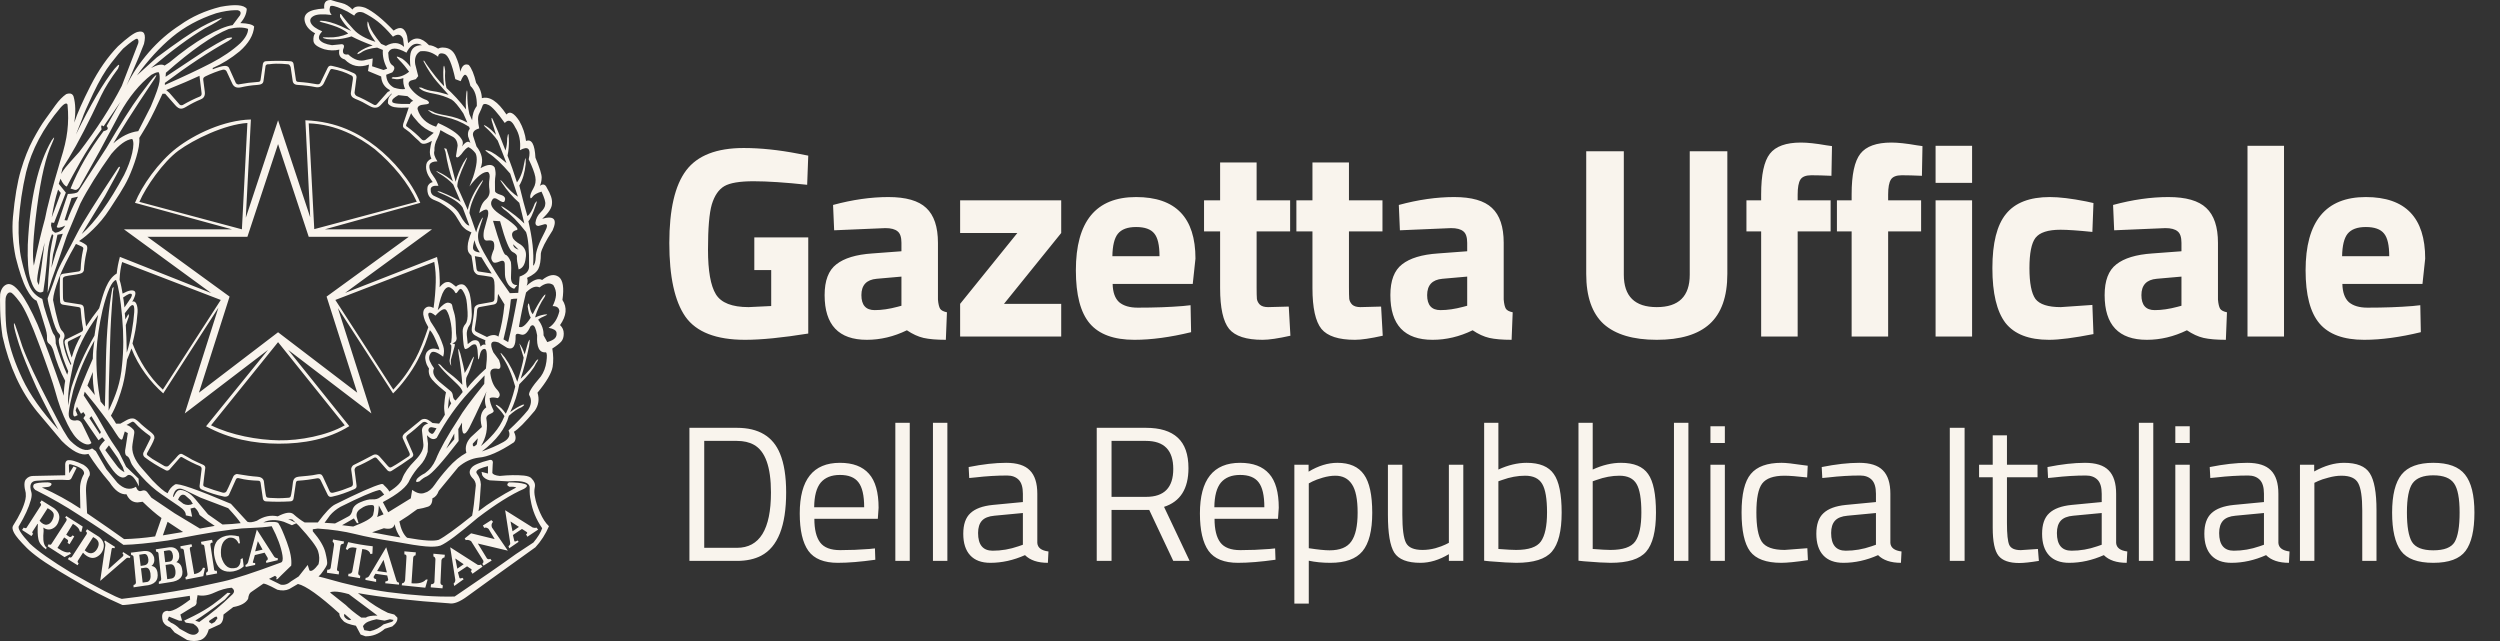
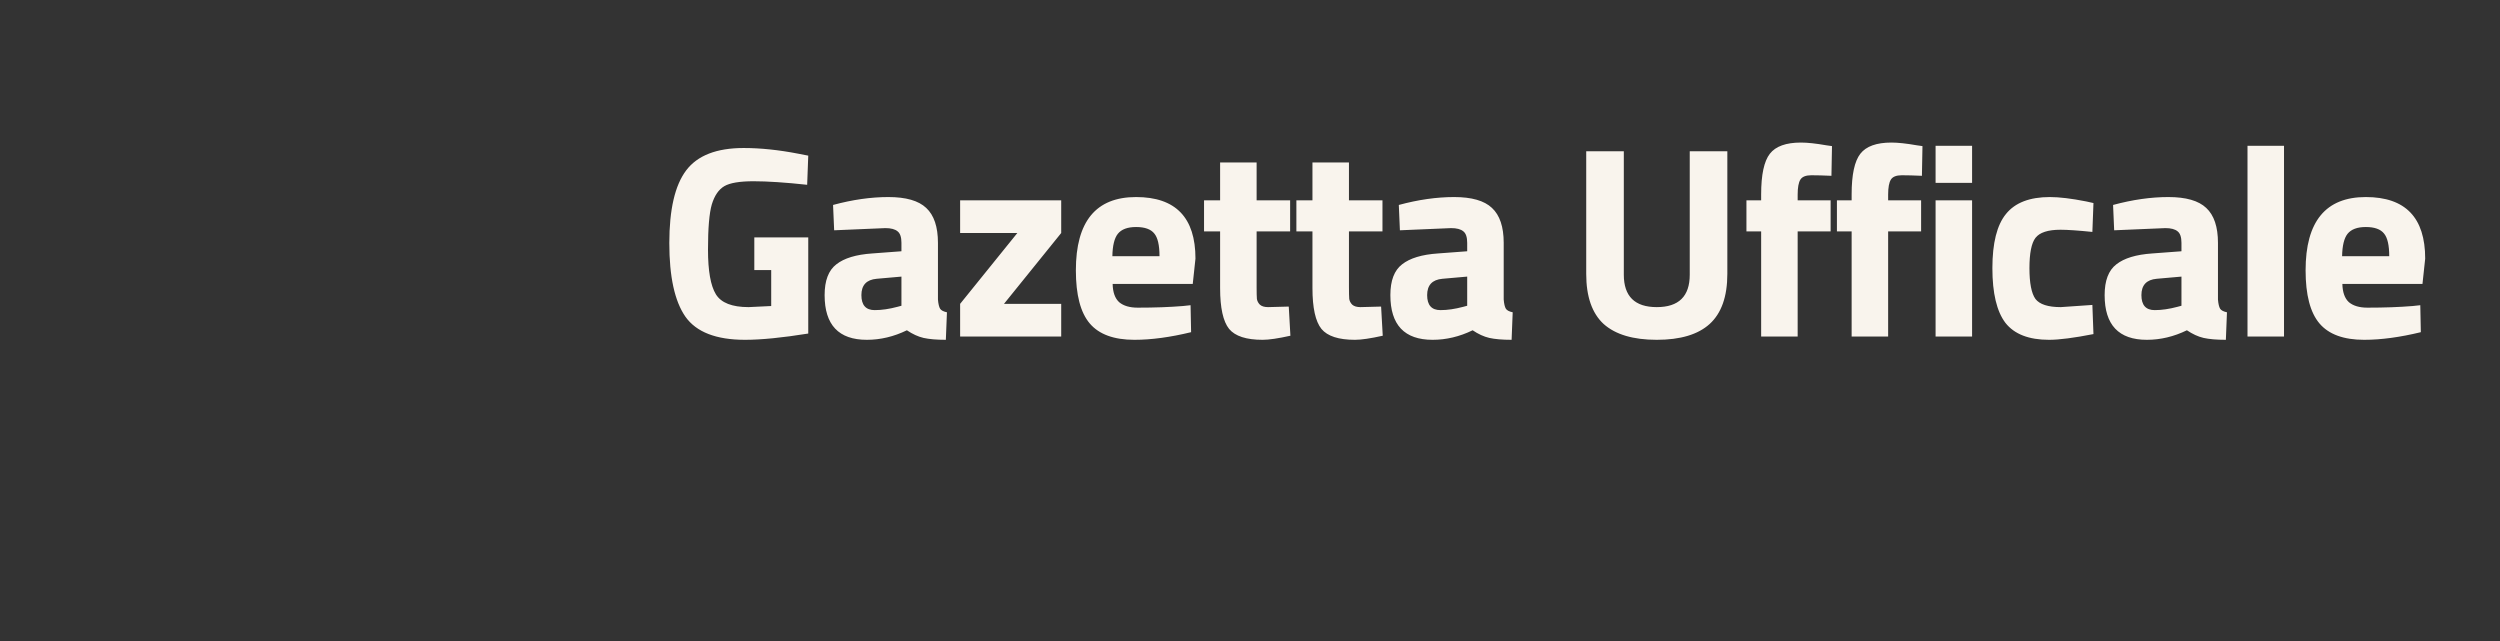
<svg xmlns="http://www.w3.org/2000/svg" width="156" height="40" viewBox="0 0 156 40" fill="none">
  <rect x="0" y="0" width="156" height="40" fill="#333333" stroke="none" />
-   <path d="M20.596 0.001C20.316 0.01 20.194 0.187 20.233 0.531C19.729 0.56 19.382 0.648 19.193 0.797C19.003 0.945 18.953 1.154 19.044 1.422C19.135 1.691 19.342 1.91 19.664 2.079C19.58 2.178 19.544 2.335 19.559 2.547C19.572 2.759 19.799 2.933 20.233 3.074C20.556 3.159 20.869 3.168 21.177 3.097C21.107 3.422 21.22 3.627 21.514 3.711C21.921 4.135 22.424 4.24 23.027 4.028L22.964 4.432L23.784 4.772C23.812 5.168 23.994 5.45 24.331 5.62L24.291 5.703C24.248 5.703 24.213 5.718 24.185 5.747L23.513 6.508C23.457 6.564 23.391 6.573 23.321 6.531C22.929 6.305 22.58 6.128 22.272 6C22.188 5.958 22.137 5.886 22.123 5.787L22.249 4.813C22.249 4.714 22.201 4.636 22.103 4.579C21.655 4.367 21.199 4.214 20.736 4.115C20.596 4.073 20.498 4.115 20.442 4.242L20.002 5.153C19.96 5.238 19.888 5.274 19.79 5.259C19.426 5.189 19.033 5.138 18.612 5.11C18.528 5.11 18.48 5.068 18.466 4.983L18.32 4.008C18.307 3.881 18.229 3.818 18.089 3.818C17.598 3.79 17.107 3.79 16.616 3.818C16.504 3.818 16.433 3.872 16.405 3.985L16.259 4.983C16.245 5.068 16.197 5.11 16.113 5.11C15.693 5.138 15.3 5.189 14.935 5.259C14.879 5.288 14.808 5.267 14.724 5.196L14.283 4.219C14.227 4.134 14.129 4.101 13.989 4.115C13.835 4.129 13.596 4.198 13.274 4.325V4.242C13.863 3.987 14.423 3.639 14.955 3.201C15.516 2.706 15.817 2.193 15.859 1.656C15.761 1.529 15.475 1.457 14.998 1.442C15.25 1.16 15.384 0.862 15.398 0.552C15.216 0.297 14.668 0.255 13.757 0.425C12.804 0.665 11.97 1.04 11.255 1.549C10.527 2.015 9.873 2.585 9.291 3.256C8.71 3.927 8.243 4.622 7.893 5.343L8.313 4.369C8.524 3.902 8.747 3.359 8.985 2.737C9.055 2.44 9.06 2.227 8.997 2.1C8.934 1.973 8.795 1.937 8.585 1.993C8.361 2.05 7.956 2.347 7.367 2.884C6.722 3.548 6.152 4.368 5.654 5.343C5.157 6.318 4.816 7.087 4.634 7.652C4.732 7.017 4.717 6.473 4.591 6.021C4.521 5.837 4.369 5.789 4.13 5.874C3.906 6.029 3.68 6.26 3.456 6.571C3.231 6.882 3.017 7.184 2.807 7.474C2.596 7.763 2.348 8.176 2.06 8.713C1.773 9.25 1.52 9.887 1.303 10.622C1.085 11.357 0.92 12.33 0.808 13.545C0.738 14.322 0.795 15.158 0.977 16.048C1.201 16.938 1.424 17.596 1.649 18.02C1.873 18.444 2.084 18.69 2.281 18.761C2.407 19.072 2.574 19.588 2.784 20.309C2.896 20.648 2.946 20.905 2.932 21.081C2.919 21.258 2.962 21.383 3.067 21.453C3.172 21.524 3.26 21.665 3.33 21.877C3.512 22.555 3.759 23.183 4.068 23.763C4.011 24.074 3.982 24.386 3.982 24.697C3.309 22.733 2.764 21.249 2.343 20.245C1.531 18.422 0.893 17.587 0.431 17.743C0.206 17.828 0.066 18.032 0.01 18.357C-0.003 18.484 -0.003 18.811 0.01 19.334C0.024 19.857 0.072 20.407 0.156 20.986C0.577 22.866 1.298 24.434 2.321 25.691L3.856 27.516C4.164 27.827 4.459 28.054 4.739 28.203C5.02 28.351 5.279 28.391 5.517 28.321C5.868 28.886 6.308 29.478 6.841 30.1C7.177 30.622 7.529 30.872 7.893 30.843C8.047 31.183 8.277 31.351 8.585 31.351L8.902 31.31C9.337 31.734 9.727 32.071 10.078 32.325L9.68 33.473C8.979 33.572 8.333 33.626 7.744 33.64C7.198 33.244 6.429 32.709 5.434 32.031L5.371 30.757C5.343 30.319 5.418 29.952 5.6 29.656C5.642 29.415 5.511 29.196 5.203 28.998C4.74 28.772 4.41 28.682 4.213 28.724C4.129 28.753 4.082 28.828 4.068 28.955V29.656L2.069 29.699C1.887 29.699 1.736 29.768 1.617 29.909C1.498 30.051 1.494 30.333 1.606 30.757C1.62 30.912 1.614 31.047 1.586 31.16C1.487 31.613 1.228 32.165 0.808 32.815C0.752 32.914 0.777 33.062 0.882 33.259C0.987 33.457 1.251 33.767 1.671 34.191C1.854 34.374 2.129 34.602 2.501 34.871C2.872 35.139 3.526 35.548 4.465 36.099C5.572 36.763 6.632 37.316 7.641 37.754C7.852 37.768 9.252 37.576 11.844 37.18L11.864 37.414C11.122 37.979 10.645 38.213 10.435 38.114C10.141 38.143 10.051 38.362 10.163 38.772C10.247 38.955 10.402 39.082 10.627 39.152L10.898 39.469L11.676 39.936C11.97 40.021 12.25 40.021 12.516 39.936C12.769 39.837 12.938 39.618 13.023 39.279L13.714 38.962C13.868 38.863 13.946 38.659 13.946 38.348L14.555 37.881C15.031 37.796 15.341 37.625 15.481 37.37C15.509 37.144 15.572 37.003 15.67 36.947L16.405 36.439C16.433 36.369 16.737 36.489 17.311 36.8C17.591 36.87 17.836 36.855 18.046 36.757L18.592 36.439C19.083 36.552 19.944 37.165 21.177 38.282C21.163 38.409 21.24 38.559 21.409 38.728C21.506 38.856 21.774 38.961 22.209 39.046L22.503 39.596L22.798 39.703C23.232 39.717 23.638 39.561 24.016 39.236L24.479 39.089C24.717 38.905 24.822 38.722 24.794 38.538L24.605 38.348L24.205 38.241C23.7 38.001 23.188 37.676 22.669 37.267L22.335 37.01C23.862 37.279 25.76 37.492 28.03 37.647C28.311 37.704 28.687 37.558 29.157 37.212C29.626 36.866 31.043 35.846 33.411 34.15C33.762 33.769 34.044 33.33 34.255 32.836C34.044 32.638 33.858 32.355 33.697 31.988C33.536 31.62 33.433 31.308 33.391 31.054C33.335 30.814 33.329 30.599 33.371 30.408C33.413 30.217 33.35 30.038 33.182 29.869C33.112 29.77 32.949 29.704 32.696 29.676C32.248 29.633 31.744 29.642 31.184 29.699C30.918 29.671 30.763 29.608 30.721 29.509L30.744 28.998C30.786 28.772 30.723 28.673 30.555 28.701C29.938 28.857 29.566 29.013 29.44 29.168C29.258 29.366 29.264 29.579 29.46 29.805C29.614 29.947 29.692 30.109 29.692 30.293C29.607 31.225 29.53 31.853 29.46 32.178C28.437 32.998 27.743 33.499 27.378 33.683C27.084 33.782 26.426 33.74 25.403 33.556C25.178 33.358 25.018 33.019 24.92 32.539C25.27 32.327 25.642 32.071 26.035 31.775C26.301 31.732 26.524 31.68 26.707 31.616C26.889 31.552 26.981 31.38 26.981 31.097C27.163 31.026 27.294 30.87 27.378 30.63L28.599 29.148C28.992 28.809 29.418 28.611 29.88 28.554C30.441 28.512 31.171 28.194 32.068 27.6C32.208 27.445 32.208 27.225 32.068 26.943C32.334 26.787 32.769 26.349 33.371 25.628C33.61 25.289 33.666 24.913 33.54 24.504C34.101 23.825 34.413 23.291 34.484 22.895C34.54 22.542 34.534 22.16 34.463 21.75C34.73 21.581 34.916 21.435 35.021 21.315C35.126 21.195 35.178 21.028 35.178 20.816C35.178 20.604 35.101 20.427 34.947 20.286C35.353 19.706 35.404 19.184 35.095 18.717C35.207 17.954 35.13 17.474 34.864 17.276C34.583 17.078 34.238 17.144 33.831 17.469C33.593 17.342 33.272 17.462 32.865 17.829C32.935 17.646 32.944 17.481 32.888 17.339C33.252 17.17 33.486 16.985 33.591 16.78C33.697 16.575 33.749 16.252 33.749 15.814C33.791 15.546 34.035 15.065 34.483 14.373C34.792 13.68 34.574 13.44 33.832 13.652C34.238 13.285 34.443 12.966 34.444 12.698C34.471 12.443 34.364 12.119 34.126 11.723C34.028 11.497 33.882 11.455 33.686 11.596C33.756 11.455 33.793 11.287 33.8 11.089C33.807 10.891 33.678 10.474 33.411 9.838C33.369 9.004 33.175 8.656 32.825 8.797C32.769 8.359 32.629 7.944 32.405 7.549C32.068 7.04 31.8 6.905 31.604 7.145C31.058 6.325 30.545 5.986 30.069 6.127C30.055 5.774 29.936 5.456 29.712 5.173C29.585 4.636 29.433 4.264 29.251 4.052C28.999 3.953 28.823 4.094 28.725 4.475C28.683 4.164 28.585 3.837 28.431 3.498C28.276 3.159 28.032 2.985 27.696 2.97C27.57 2.956 27.45 2.977 27.338 3.034C27.114 2.893 26.924 2.821 26.769 2.82C26.293 2.312 25.858 2.27 25.466 2.694L25.403 2.25C25.262 1.727 24.983 1.613 24.562 1.909C23.875 1.189 23.288 0.714 22.798 0.488C22.392 0.347 22.123 0.383 21.997 0.595C21.787 0.383 21.564 0.248 21.326 0.191C21.087 0.135 20.864 0.072 20.654 0.001C20.633 -0 20.615 -0 20.596 0.001ZM20.705 0.364C20.865 0.36 21.192 0.479 21.683 0.722L22.103 0.975C22.215 0.763 22.403 0.7 22.669 0.785C22.992 0.94 23.295 1.128 23.576 1.347C23.856 1.566 24.169 1.88 24.519 2.29C24.814 2.092 25.025 2.134 25.151 2.417L25.214 2.927C24.906 2.63 24.527 2.609 24.079 2.864L23.784 2.737C23.378 2.242 23.134 1.867 23.05 1.612C22.965 1.287 22.924 1.26 22.924 1.529C22.938 1.811 23.105 2.172 23.427 2.61C22.81 2.412 22.359 2.157 22.072 1.846C21.784 1.535 21.563 1.274 21.409 1.062C21.254 0.807 21.192 0.807 21.22 1.062C21.388 1.373 21.62 1.661 21.915 1.93C21.69 1.831 21.479 1.732 21.283 1.633C20.792 1.421 20.387 1.309 20.065 1.295C19.91 1.295 19.902 1.322 20.042 1.379C20.588 1.52 20.986 1.651 21.231 1.771C21.476 1.891 21.642 2.001 21.726 2.1C21.333 2.269 20.925 2.347 20.505 2.333C20.239 2.319 20.119 2.325 20.148 2.353C20.176 2.382 20.259 2.412 20.399 2.44C20.904 2.496 21.416 2.439 21.934 2.27C22.313 2.468 22.754 2.657 23.258 2.841C22.95 2.911 22.649 3.055 22.355 3.267C22.243 3.409 22.299 3.415 22.523 3.287C22.748 3.118 23.084 3.013 23.533 2.97L23.89 3.117C23.862 3.499 23.951 3.886 24.162 4.282L23.933 4.369L23.218 4.135L23.258 3.648L22.861 3.731C22.482 3.859 22.104 3.747 21.726 3.394C21.473 3.437 21.366 3.337 21.408 3.097C21.506 2.885 21.48 2.771 21.326 2.757L20.716 2.82C20.324 2.764 20.065 2.65 19.939 2.48C19.855 2.339 19.908 2.165 20.105 1.953C19.726 1.797 19.492 1.626 19.401 1.442C19.31 1.259 19.367 1.111 19.57 0.998C19.773 0.885 20.147 0.864 20.694 0.935C20.567 0.78 20.535 0.617 20.591 0.448C20.595 0.395 20.632 0.366 20.705 0.364ZM14.684 0.635C14.733 0.634 14.782 0.636 14.829 0.638C15.012 0.68 15.059 0.785 14.975 0.955L14.515 1.569C14.108 1.626 13.55 1.86 12.842 2.27C12.135 2.679 11.376 3.223 10.564 3.901L10.269 4.092C10.115 3.979 9.832 4.03 9.426 4.242C10.715 3.154 11.838 2.328 12.791 1.762C13.408 1.451 13.765 1.232 13.863 1.105C13.555 1.19 13.12 1.383 12.559 1.687C11.999 1.991 11.072 2.623 9.783 3.584L8.545 4.706C9.246 3.745 9.977 2.949 10.741 2.313C11.505 1.677 12.418 1.181 13.483 0.828C13.937 0.705 14.337 0.64 14.684 0.635ZM14.961 1.719C15.161 1.719 15.334 1.746 15.481 1.803C15.481 2.071 15.32 2.369 14.998 2.694C14.508 3.146 13.896 3.563 13.16 3.945C12.424 4.326 11.466 4.777 10.289 5.3V5.173C11.719 4.099 13.044 3.225 14.263 2.547C14.586 2.349 14.556 2.292 14.178 2.376C13.757 2.588 13.295 2.85 12.791 3.161C11.95 3.712 11.131 4.255 10.332 4.792L10.352 4.539C11.95 3.126 13.261 2.213 14.284 1.803C14.536 1.746 14.761 1.719 14.961 1.719ZM8.548 2.417C8.555 2.417 8.56 2.415 8.565 2.417C8.635 2.473 8.656 2.566 8.628 2.694L7.598 5.363C6.926 6.677 6.041 8.05 4.948 9.477C4.486 9.986 4.199 10.31 4.087 10.452C3.975 10.593 3.883 10.728 3.813 10.855L3.899 10.495L4.299 9.858C4.86 8.939 5.53 7.639 6.315 5.957C6.553 5.463 6.904 4.904 7.367 4.282C7.507 3.957 7.43 3.966 7.135 4.305C6.449 5.167 5.65 6.531 4.739 8.396L5.14 7.378C5.21 7.152 5.433 6.64 5.811 5.842C6.19 5.043 6.562 4.411 6.927 3.945C7.291 3.479 7.541 3.175 7.681 3.034C8.154 2.623 8.444 2.418 8.548 2.417ZM25.989 2.731C26.096 2.725 26.211 2.754 26.329 2.82C25.923 2.82 25.684 2.998 25.614 3.351C25.572 3.577 25.572 3.853 25.614 4.178C25.474 3.98 25.304 3.809 25.108 3.668C24.73 3.47 24.661 3.491 24.899 3.731C25.138 3.972 25.346 4.221 25.529 4.475C25.22 4.73 24.884 4.841 24.519 4.813C24.393 4.869 24.414 4.905 24.582 4.919C24.75 4.962 24.947 4.947 25.171 4.876C25.143 5.102 25.179 5.33 25.277 5.556C25.081 5.585 24.848 5.554 24.582 5.47C24.274 5.3 24.113 5.033 24.099 4.666L24.479 4.516C24.647 4.318 24.649 4.171 24.488 4.072C24.327 3.973 24.239 3.711 24.225 3.287C24.379 2.948 24.76 2.948 25.363 3.287C25.546 2.928 25.753 2.743 25.989 2.731ZM26.363 3.189C26.693 3.177 27.02 3.294 27.338 3.541C27.352 3.343 27.482 3.285 27.727 3.362C27.972 3.44 28.2 3.964 28.411 4.939L28.745 5.066C28.857 4.798 28.95 4.666 29.02 4.666C29.132 4.666 29.242 4.897 29.354 5.363C29.634 5.618 29.768 6.035 29.754 6.614C29.572 6.855 29.474 7.152 29.46 7.505L29.291 7.125C29.193 6.701 29.151 6.253 29.165 5.787C29.151 5.589 29.131 5.589 29.102 5.787C29.06 6.197 29.054 6.545 29.082 6.828C28.704 6.333 28.296 5.889 27.861 5.493C27.777 5.182 27.75 4.828 27.779 4.432C27.736 4.093 27.701 4.015 27.673 4.198C27.645 4.622 27.66 5.019 27.716 5.386C27.393 5.061 27.015 4.587 26.581 3.965C26.468 3.767 26.418 3.725 26.432 3.838C26.698 4.347 26.981 4.77 27.275 5.11C27.57 5.449 27.808 5.719 27.99 5.917C27.626 5.804 27.31 5.727 27.044 5.692C26.777 5.657 26.53 5.583 26.306 5.47C26.096 5.428 26.105 5.479 26.329 5.62C26.455 5.705 26.71 5.78 27.095 5.85C27.481 5.921 27.843 6.041 28.179 6.211C28.361 6.324 28.605 6.615 28.914 7.081L29.165 7.652C28.773 7.44 28.338 7.293 27.861 7.208C27.385 7.124 27.105 7.046 27.021 6.975C26.657 6.819 26.615 6.834 26.895 7.018C26.979 7.103 27.279 7.198 27.79 7.303C28.302 7.41 28.795 7.612 29.271 7.909L29.314 8.036C29.216 8.149 29.18 8.305 29.208 8.503L29.354 8.927C29.228 8.771 29.055 8.84 28.831 9.137C28.915 8.953 28.894 8.785 28.768 8.63C28.572 8.333 28.095 8.015 27.338 7.675L27.212 7.909C26.596 7.711 26.209 7.342 26.055 6.805C26.041 6.635 26.189 6.541 26.498 6.519C26.806 6.498 26.854 6.41 26.643 6.254C26.237 6.113 25.901 5.872 25.634 5.533C25.452 5.293 25.452 5.125 25.634 5.026L25.949 4.939L26.097 4.749L25.909 4.008C25.853 3.627 25.957 3.356 26.223 3.201C26.27 3.194 26.316 3.191 26.363 3.189ZM17.22 3.974C17.46 3.968 17.7 3.985 17.957 4.011C18.054 4.003 18.086 4.085 18.135 4.181L18.246 4.931C18.267 5.109 18.279 5.286 18.592 5.3C18.905 5.314 19.403 5.374 19.67 5.432C19.937 5.491 20.118 5.378 20.208 5.19C20.208 5.19 20.463 4.656 20.591 4.389C20.621 4.325 20.677 4.296 20.725 4.305C21.205 4.395 21.521 4.5 21.943 4.717C21.999 4.747 22.039 4.818 22.02 4.939L21.897 5.767C21.869 5.958 21.968 6.086 22.163 6.165C22.522 6.31 22.747 6.43 22.984 6.571C23.206 6.704 23.496 6.834 23.744 6.568L24.416 5.851H24.456L24.311 6.021C24.245 6.097 24.21 6.228 24.205 6.404C24.201 6.517 24.416 6.655 24.596 6.684C24.949 6.74 25.18 6.721 25.506 6.71L25.245 7.485L25.171 7.696C25.146 7.816 25.086 7.936 25.297 8.056L25.551 8.246L25.929 8.607L26.14 8.797C26.27 8.926 26.347 9.127 26.947 8.791C26.891 8.975 26.855 9.161 26.832 9.351C26.807 9.561 26.836 9.716 26.918 9.901C26.739 9.99 26.631 10.101 26.601 10.262C26.565 10.453 26.596 10.631 26.664 10.812C26.739 11.014 26.885 11.182 27.001 11.363C26.847 11.405 26.799 11.452 26.727 11.553C26.638 11.676 26.658 11.943 26.712 12.11C26.831 12.475 27.203 12.485 27.484 12.657C27.851 12.882 28.202 13.114 28.442 13.47C28.574 13.666 28.673 13.863 28.805 14.059C28.862 14.142 29.039 14.303 29.125 14.355C29.223 14.415 29.417 14.502 29.417 14.502C29.352 14.633 29.314 14.752 29.254 14.958C29.203 15.136 29.196 15.189 29.183 15.373C29.174 15.493 29.183 15.607 29.226 15.719C29.256 15.794 29.42 15.956 29.42 15.956C29.465 16.24 29.52 16.567 29.551 16.838C29.564 16.949 29.713 17.14 29.875 17.161C30.102 17.19 30.231 17.203 30.635 17.273C30.73 17.289 30.832 17.388 30.847 17.599C30.88 17.903 30.851 18.269 30.855 18.573C30.859 18.709 30.848 18.818 30.681 18.847L29.963 18.974C29.748 19 29.616 19.115 29.595 19.245C29.572 19.651 29.505 20.047 29.443 20.447C29.417 20.613 29.436 20.802 29.649 20.929C29.83 21.038 29.869 21.061 30.289 21.232C30.264 21.324 30.272 21.423 30.303 21.52C30.148 21.462 30.058 21.548 29.989 21.632C29.935 21.435 29.905 21.309 29.786 21.255C29.646 21.19 29.496 21.251 29.44 21.283C29.349 21.335 29.188 21.474 29.188 21.474C29.167 21.294 29.146 21.113 29.131 20.932C29.126 20.809 29.104 20.709 29.217 20.424C29.242 20.361 29.318 20.29 29.354 20.182C29.488 19.76 29.43 19.437 29.409 19.017C29.399 18.846 29.378 18.716 29.351 18.553C29.331 18.43 29.307 18.309 29.254 18.196C29.222 18.127 29.192 18.037 29.145 17.977C29.079 17.889 29.007 17.79 28.902 17.758C28.739 17.707 28.573 17.769 28.454 17.89C28.083 17.567 27.993 17.584 27.862 17.605C27.694 17.631 27.561 17.777 27.43 17.922C27.453 17.636 27.438 17.383 27.421 17.066C27.405 16.748 27.35 16.424 27.27 16.036L21.531 18.279L26.958 14.309H20.273L26.226 12.657C25.66 11.274 24.521 9.981 23.47 9.157C22.419 8.334 21.049 7.582 19.055 7.505L19.356 13.554L17.351 7.505L15.338 13.586L15.656 7.456C13.965 7.5 12.136 8.374 11.012 9.244C9.889 10.113 8.853 11.592 8.422 12.657L14.472 14.309H7.733L13.174 18.285L7.481 16.028C7.375 16.436 7.322 16.704 7.284 17.066C6.676 17.437 6.458 18.277 6.189 19.236C5.879 19.632 5.626 19.981 5.371 20.372C5.304 19.989 5.264 19.605 5.234 19.216C5.22 19.103 5.161 19.018 5.025 18.997L4.125 18.856C3.932 18.843 3.936 18.674 3.93 18.542C3.926 18.181 3.916 17.769 3.922 17.4C3.922 17.33 3.989 17.263 4.073 17.241C4.312 17.18 4.714 17.152 4.971 17.086C5.163 17.036 5.192 16.974 5.234 16.875C5.255 16.502 5.31 16.135 5.391 15.771C5.391 15.771 5.519 15.399 5.382 15.29C5.201 15.143 4.934 15.042 4.934 15.042C5.232 14.831 5.467 14.647 5.811 14.309C6.156 13.971 6.502 13.585 6.864 13.018C7.225 12.45 7.727 11.742 8.036 11.057C8.344 10.373 8.76 9.22 8.691 8.607C8.883 8.285 8.938 8.217 9.199 7.762C9.46 7.307 9.88 6.428 10.14 5.851H10.309L10.924 6.551C11.206 6.874 11.373 6.811 11.647 6.646C11.941 6.469 12.224 6.326 12.525 6.202C12.649 6.151 12.821 6.043 12.779 5.721L12.682 4.98C12.668 4.872 12.71 4.819 12.828 4.761C13.133 4.609 13.676 4.397 13.911 4.348C14.017 4.327 14.107 4.385 14.14 4.455L14.489 5.205C14.583 5.415 14.751 5.514 15.044 5.447C15.337 5.38 15.651 5.326 16.047 5.3C16.443 5.273 16.431 5.134 16.459 4.931L16.562 4.173C16.549 4.09 16.624 3.991 16.782 4.011C16.931 3.991 17.076 3.977 17.22 3.974ZM9.834 4.51C9.864 4.507 9.891 4.508 9.912 4.516C9.968 4.657 9.98 4.851 9.952 5.098C9.924 5.345 9.742 5.866 9.406 6.658L8.628 8.183C8.081 8.253 7.563 8.509 7.072 8.947C7.325 8.509 7.63 8.007 7.987 7.442C8.345 6.877 8.9 6.03 9.657 4.899C9.783 4.687 9.788 4.635 9.669 4.74C9.55 4.846 9.232 5.251 8.714 5.957C8.195 6.664 7.501 7.76 6.632 9.244C6.394 9.611 5.804 10.521 4.865 11.977C4.795 12.047 4.584 12.09 4.233 12.104L3.541 14.162C3.598 14.247 3.773 14.217 4.068 14.076C3.927 14.344 3.716 14.494 3.436 14.523L3.267 14.393L3.184 14.076L3.204 13.885L3.373 13.906L4.108 12.02L3.667 11.469L3.773 11.152C3.913 11.449 4.044 11.611 4.171 11.639C4.367 11.258 4.651 10.737 5.023 10.08C5.394 9.423 5.833 8.754 6.338 8.076L6.315 7.909C6.315 7.81 6.365 7.801 6.464 7.886L7.513 6.361L6.652 7.866C6.792 8.021 6.73 8.126 6.464 8.183C5.567 9.384 4.879 10.579 4.402 11.766L4.614 11.83C4.74 11.886 4.859 11.83 4.971 11.66L6.252 9.371L7.473 7.081C8.048 6.05 8.706 5.245 9.449 4.665C9.617 4.57 9.745 4.518 9.834 4.51ZM12.454 4.729V4.792L12.579 5.81C12.593 5.909 12.56 5.978 12.476 6.021C12.126 6.162 11.768 6.339 11.404 6.551C11.334 6.579 11.269 6.573 11.213 6.531L10.564 5.787L10.372 5.62L10.584 5.533C11.284 5.251 11.907 4.983 12.454 4.729ZM24.857 5.937L25.426 6L25.783 6.297C25.685 6.326 25.613 6.389 25.571 6.488C24.787 6.502 24.423 6.445 24.479 6.317C24.437 6.233 24.562 6.107 24.857 5.937ZM4.113 6.459C4.16 6.454 4.192 6.478 4.213 6.531C4.269 7.096 4.265 7.644 4.202 8.174C4.139 8.704 4.003 9.291 3.793 9.941C3.246 11.778 2.919 13.016 2.807 13.652C2.596 14.401 2.364 15.377 2.112 16.578C2 15.999 2.067 14.778 2.312 12.92C2.557 11.061 2.869 9.738 3.247 8.947C3.429 8.537 3.423 8.474 3.227 8.757C2.372 10.226 1.874 12.395 1.734 15.264C1.706 16.267 1.76 16.992 1.9 17.437C2.04 17.882 2.201 18.139 2.383 18.21C2.481 18.267 2.589 18.26 2.701 18.19C2.785 17.653 2.841 17.216 2.869 16.884C2.897 16.552 2.935 16.164 2.984 15.719C3.033 15.274 3.121 14.903 3.247 14.606L3.33 14.69C3.189 15.34 3.116 15.793 3.109 16.048C3.102 16.302 3.086 16.557 3.058 16.812C3.03 17.066 3 17.553 2.972 18.273C3.14 17.694 3.325 17.141 3.521 16.619L4.17 14.713L5.014 12.698C5.476 11.793 6.12 10.763 6.947 9.604C7.437 9.025 7.872 8.712 8.25 8.67C8.348 8.811 8.348 9.103 8.25 9.541C8.152 9.979 7.982 10.438 7.744 10.919C6.833 12.614 5.952 13.843 5.097 14.606L6.546 12.233L7.241 10.959C7.507 10.479 7.555 10.31 7.387 10.452C5.971 12.6 5.125 13.948 4.845 14.499C4.565 15.051 4.291 15.567 4.024 16.048C3.758 16.528 3.582 16.904 3.498 17.172C3.414 17.441 3.239 17.921 2.972 18.614C2.972 18.741 3.059 19.107 3.227 19.715C3.395 20.323 3.536 20.678 3.656 20.785C3.775 20.89 3.785 21.006 3.687 21.133C3.645 21.246 3.675 21.46 3.773 21.77C3.843 22.11 4.004 22.575 4.256 23.169L4.193 23.382C3.927 22.789 3.688 22.137 3.478 21.43C3.478 21.148 3.447 20.973 3.384 20.903C3.321 20.832 3.258 20.701 3.195 20.511C3.132 20.32 3.035 20.035 2.909 19.66C2.783 19.286 2.694 18.951 2.638 18.654C2.259 18.484 1.985 18.2 1.817 17.798C1.649 17.395 1.492 16.868 1.345 16.218C1.198 15.568 1.137 14.79 1.165 13.885C1.235 12.812 1.39 11.766 1.628 10.749C1.979 9.336 2.694 7.993 3.773 6.721C3.922 6.553 4.035 6.466 4.113 6.459L4.113 6.459ZM30.238 6.488C30.301 6.48 30.384 6.502 30.489 6.551C30.699 6.65 31.036 7.025 31.498 7.675C31.723 7.421 31.94 7.511 32.15 7.949C32.403 8.345 32.501 8.82 32.445 9.371C32.963 9.088 33.145 9.277 32.991 9.941C33.215 10.408 33.354 10.773 33.403 11.034C33.452 11.296 33.41 11.54 33.277 11.766C33.144 11.992 33.078 12.165 33.085 12.285C33.093 12.405 33.143 12.401 33.234 12.274C33.325 12.147 33.511 12.041 33.791 11.957C33.974 12.352 34.051 12.614 34.023 12.741C34.023 12.896 33.926 13.065 33.737 13.248C33.548 13.432 33.439 13.651 33.411 13.906C33.411 14.033 33.477 14.099 33.603 14.099L33.98 13.992C34.176 13.964 34.182 14.12 34.001 14.459C33.804 14.827 33.663 15.136 33.572 15.39C33.48 15.645 33.434 15.849 33.434 16.004C33.42 16.329 33.364 16.522 33.266 16.578C33.294 16.168 33.283 15.74 33.234 15.295C33.185 14.85 33.097 14.353 32.971 13.802C33.083 13.703 33.238 13.37 33.434 12.804C33.533 12.522 33.512 12.486 33.372 12.698C33.217 13.122 33.063 13.383 32.908 13.482C32.754 12.959 32.587 12.325 32.405 11.576C32.615 11.223 32.746 10.775 32.803 10.238C32.816 9.786 32.79 9.753 32.72 10.135C32.636 10.672 32.481 11.086 32.257 11.383C32.074 10.79 31.878 10.234 31.668 9.711C31.738 9.414 31.767 9.066 31.753 8.67C31.739 8.274 31.704 8.262 31.648 8.63C31.648 8.926 31.612 9.179 31.542 9.391L31.079 8.206L30.784 7.526C30.686 7.299 30.653 7.299 30.681 7.526L30.953 8.416C30.742 8.176 30.546 7.999 30.364 7.886C30.181 7.773 30.149 7.782 30.261 7.909C30.569 8.177 30.834 8.466 31.059 8.777C31.241 9.229 31.422 9.695 31.605 10.175C31.072 9.723 30.7 9.47 30.49 9.414C30.223 9.315 30.223 9.363 30.49 9.561C30.868 9.801 31.318 10.225 31.836 10.832C32.004 11.327 32.165 11.808 32.319 12.274C32.053 12.118 31.731 11.809 31.353 11.343C31.185 11.173 31.179 11.2 31.333 11.426C31.641 11.893 31.999 12.304 32.405 12.657L32.72 13.949C32.397 13.624 31.977 13.293 31.459 12.954C31.234 12.813 31.22 12.84 31.416 13.038C31.864 13.363 32.335 13.844 32.825 14.479C32.965 14.875 33.028 15.602 33.014 16.662C33 16.93 32.803 17.128 32.425 17.256L32.339 18.273L31.816 18.294C31.536 17.898 31.32 17.59 31.173 17.371C31.026 17.152 30.817 16.817 30.544 16.365C30.27 15.913 30.069 15.546 29.943 15.264C29.817 14.981 29.796 14.69 29.88 14.393C29.964 14.096 30.036 13.871 30.092 13.715C30.148 13.56 30.139 13.533 30.069 13.632C29.901 13.928 29.782 14.217 29.712 14.499L29.291 13.292C29.333 12.811 29.587 12.195 30.049 11.446C30.189 11.192 30.174 11.171 30.006 11.383C29.586 11.948 29.314 12.522 29.188 13.101L28.537 11.64C28.523 11.371 28.689 10.861 29.04 10.112C29.222 9.716 29.18 9.731 28.914 10.155C28.69 10.579 28.529 10.975 28.431 11.343C28.235 10.537 28.044 9.852 27.862 9.287L27.716 9.244L27.799 9.477C27.911 10.184 28.066 10.797 28.262 11.32C27.996 11.079 27.695 10.884 27.358 10.729C27.176 10.63 27.176 10.651 27.358 10.792C27.765 11.032 28.072 11.273 28.282 11.513C28.45 11.908 28.605 12.269 28.745 12.594C28.493 12.41 28.067 12.197 27.464 11.957C27.24 11.914 27.24 11.941 27.464 12.04C28.221 12.351 28.689 12.658 28.871 12.954L29.291 14.076C29.137 14.076 28.935 13.844 28.682 13.378C28.472 12.982 27.948 12.601 27.107 12.233C26.939 12.163 26.861 12.013 26.875 11.787C26.903 11.631 27.064 11.568 27.358 11.596C27.274 11.356 27.176 11.164 27.064 11.023L26.895 10.769C26.671 10.303 26.805 10.071 27.296 10.071C27.113 9.789 27.051 9.569 27.107 9.414C27.093 9.145 27.155 8.884 27.296 8.63C27.38 8.46 27.442 8.289 27.484 8.119C27.751 8.275 27.993 8.406 28.211 8.512C28.428 8.618 28.543 8.811 28.556 9.094L28.451 9.751C28.493 9.878 28.606 9.836 28.788 9.624C28.97 9.37 29.116 9.223 29.228 9.18C29.383 9.251 29.531 9.377 29.672 9.561C29.812 9.829 29.761 10.325 29.523 11.046L29.291 11.64C29.768 11.004 30.155 10.7 30.449 10.729C30.547 10.799 30.579 10.942 30.544 11.161C30.508 11.38 30.508 11.61 30.544 11.85C30.578 12.09 30.497 12.295 30.301 12.464C30.104 12.634 29.973 12.91 29.903 13.292C30.352 12.952 30.533 13.015 30.449 13.482L30.198 14.393C30.128 14.831 30.198 15.038 30.406 15.01C30.617 14.982 30.746 15.009 30.795 15.094C30.844 15.178 30.855 15.325 30.826 15.537C30.7 15.834 30.644 16.031 30.658 16.123C30.672 16.215 30.712 16.293 30.775 16.356C30.838 16.42 30.974 16.405 31.184 16.313C31.394 16.221 31.498 16.284 31.498 16.503C31.498 16.722 31.503 16.936 31.51 17.14C31.517 17.345 31.584 17.545 31.71 17.743C31.808 17.884 31.933 17.977 32.087 18.02L32.276 17.786C31.996 17.8 31.866 17.617 31.887 17.235C31.908 16.854 31.907 16.557 31.879 16.345C31.767 16.076 31.653 15.926 31.541 15.898C31.429 15.87 31.17 15.164 30.764 13.779L31.204 13.802C31.526 14.989 31.785 15.627 31.982 15.719C32.178 15.811 32.27 15.916 32.256 16.036C32.242 16.156 32.278 16.416 32.362 16.812C32.614 16.741 32.76 16.507 32.802 16.111C32.872 15.744 32.768 15.461 32.488 15.264C32.193 15.094 32.023 14.938 31.982 14.796C31.897 14.556 31.99 14.409 32.256 14.352C32.41 14.268 32.038 13.928 31.141 13.335C30.678 13.01 30.538 12.719 30.721 12.464C30.791 12.337 30.92 12.341 31.11 12.476C31.299 12.61 31.422 12.642 31.478 12.571C31.576 12.373 31.499 12.236 31.247 12.159C30.994 12.081 30.875 11.992 30.889 11.893C30.875 11.455 30.884 11.158 30.912 11.002C30.94 10.847 30.925 10.664 30.869 10.452C30.715 10.226 30.42 10.241 29.986 10.495C30.084 10.255 30.109 10.021 30.06 9.794C30.011 9.568 29.902 9.349 29.734 9.137L29.523 8.48C29.467 8.254 29.595 8.098 29.903 8.013C29.805 7.575 29.805 7.265 29.903 7.082C30.001 6.884 30.07 6.722 30.112 6.594C30.133 6.531 30.174 6.495 30.238 6.488ZM25.654 7.061C25.71 7.189 25.864 7.384 26.109 7.652C26.354 7.921 26.672 8.134 27.064 8.289L26.538 8.733C26.454 8.776 26.376 8.764 26.306 8.693C26.054 8.425 25.753 8.163 25.403 7.909C25.333 7.881 25.321 7.824 25.363 7.739L25.654 7.061ZM15.438 7.673L15.095 14.309L8.697 12.597C9.104 11.657 10.182 10.1 11.133 9.402C12.083 8.704 14.024 7.762 15.438 7.673ZM19.264 7.696C20.998 7.759 22.38 8.532 23.39 9.31C24.52 10.263 25.472 11.405 26.006 12.588L19.61 14.298L19.264 7.696ZM17.351 8.99L19.264 14.776H25.509L20.379 18.507L22.292 24.504L17.351 20.733L12.414 24.504L14.326 18.507L9.197 14.776H15.438L17.351 8.99ZM3.624 11.83L3.793 12.04L3.227 13.568C3.325 12.932 3.456 12.353 3.624 11.83ZM4.865 12.274C4.571 12.825 4.347 13.321 4.193 13.759L4.025 13.738L4.465 12.36L4.865 12.274ZM3.919 14.586L3.499 15.731L3.204 16.725L3.31 15.878L3.456 15.264L3.584 14.649L3.919 14.586ZM29.609 14.987C29.665 15.255 29.775 15.511 29.943 15.751C29.873 15.751 29.794 15.734 29.703 15.699C29.612 15.664 29.551 15.607 29.523 15.529C29.495 15.451 29.527 15.269 29.609 14.987ZM2.784 15.137C2.644 16.267 2.524 17.15 2.426 17.786L2.343 17.616C2.259 17.489 2.405 16.663 2.784 15.137ZM4.739 15.22L5.117 15.39C5.201 15.433 5.222 15.505 5.18 15.604C5.096 15.985 5.048 16.379 5.034 16.789C5.034 16.873 4.992 16.924 4.908 16.939L3.919 17.086C3.807 17.114 3.75 17.186 3.75 17.299C3.722 17.794 3.722 18.286 3.75 18.781C3.75 18.922 3.816 19 3.942 19.014L4.908 19.164C4.992 19.178 5.034 19.227 5.034 19.311C5.062 19.735 5.11 20.132 5.18 20.499C5.194 20.598 5.161 20.667 5.077 20.71L4.17 21.156C4.044 21.199 4.003 21.298 4.045 21.453C4.143 21.906 4.277 22.323 4.445 22.705L4.425 22.788C4.299 22.59 4.179 22.304 4.067 21.929C3.955 21.555 3.92 21.304 3.962 21.177C4.074 20.979 4.038 20.796 3.856 20.626C3.716 20.485 3.534 19.848 3.31 18.717C3.324 18.421 3.443 17.976 3.667 17.383C3.891 16.789 4.249 16.068 4.739 15.22ZM32.025 15.243L32.362 15.581C32.138 15.51 32.025 15.399 32.025 15.243ZM29.631 15.984L30.046 16.059C30.256 16.413 30.433 16.698 30.681 17.066L29.86 16.939C29.786 16.927 29.749 16.853 29.734 16.768C29.703 16.585 29.65 16.064 29.631 15.984ZM27.098 16.342C27.174 16.81 27.201 17.178 27.19 17.616C27.175 18.154 27.131 18.683 27.055 19.213C26.849 19.111 26.659 19.083 26.498 19.268C26.439 19.336 26.398 19.445 26.412 19.628L26.455 19.822C26.497 19.963 26.545 20.083 26.601 20.182C26.645 20.259 26.688 20.336 26.727 20.416C26.468 21.186 26.194 21.899 25.929 22.385C25.513 23.147 25.124 23.687 24.542 24.313L20.925 18.717L27.098 16.342ZM7.621 16.351L13.777 18.717L10.163 24.313C9.287 23.509 8.661 22.462 8.268 21.433C8.413 20.814 8.508 20.455 8.585 19.484C8.603 19.255 8.553 19.039 8.499 18.939C8.419 18.79 8.304 18.79 8.248 18.833C8.31 18.737 8.346 18.652 8.396 18.527C8.47 18.345 8.466 18.223 8.396 18.167C8.268 18.08 8.04 18.106 7.65 18.32C7.593 18.013 7.557 17.754 7.461 17.458C7.478 17.05 7.523 16.705 7.621 16.351ZM7.241 17.469C7.395 17.879 7.52 18.637 7.619 19.747C7.717 20.856 7.717 21.855 7.619 22.745C7.526 23.89 7.228 24.655 6.778 25.628C6.778 24.752 6.788 24.04 6.81 23.489C6.831 22.938 6.852 22.206 6.873 21.295C6.894 20.383 6.955 19.349 7.053 18.19C7.109 17.907 7.094 17.841 7.01 17.997C6.786 19.17 6.652 20.674 6.61 22.512L6.589 23.72L6.546 25.374L6.275 25.057C6.079 24.068 5.992 23.029 6.02 21.941C6.062 21.135 6.19 20.267 6.401 19.334C6.695 18.162 6.975 17.54 7.241 17.469ZM34.186 17.688C34.309 17.678 34.422 17.712 34.526 17.786C34.653 17.998 34.709 18.207 34.695 18.412C34.681 18.617 34.61 18.846 34.483 19.101C34.75 19.101 34.89 19.206 34.904 19.418C34.792 19.898 34.568 20.244 34.232 20.456C34.54 20.512 34.705 20.611 34.727 20.753C34.748 20.894 34.716 21.01 34.632 21.102C34.548 21.194 34.387 21.276 34.149 21.347L33.917 20.923C33.931 20.584 33.818 20.259 33.58 19.948C33.678 19.864 33.833 19.78 34.043 19.695C34.197 19.624 34.17 19.6 33.96 19.628C33.736 19.671 33.56 19.728 33.434 19.799H33.391C33.517 19.346 33.72 18.917 34 18.507C34.07 18.323 34.029 18.329 33.874 18.527C33.636 18.866 33.428 19.227 33.245 19.608C33.161 19.523 33.096 19.367 33.054 19.141C32.998 18.873 32.956 18.867 32.928 19.121C32.97 19.446 33.033 19.68 33.117 19.822C32.808 20.302 32.564 20.491 32.382 20.392C32.494 19.714 32.643 19.002 32.825 18.253C33.147 17.928 33.428 17.82 33.666 17.933C33.855 17.782 34.028 17.701 34.186 17.688ZM27.97 17.919C27.983 17.917 27.997 17.918 28.01 17.919C28.045 17.922 28.081 17.935 28.116 17.956C28.256 18.041 28.346 18.131 28.388 18.23C28.43 18.329 28.492 18.313 28.576 18.178C28.66 18.044 28.732 17.998 28.788 18.04C28.844 18.082 28.902 18.166 28.965 18.294C29.028 18.421 29.075 18.556 29.102 18.697C29.131 18.839 29.156 19.096 29.177 19.47C29.198 19.844 29.151 20.095 29.04 20.222C28.927 20.35 28.865 20.506 28.871 20.689C28.893 21.424 28.956 21.789 29.04 21.782C29.124 21.775 29.226 21.718 29.346 21.612C29.465 21.506 29.569 21.465 29.66 21.494C29.751 21.522 29.803 21.729 29.817 22.111C29.831 22.492 29.867 22.53 29.923 22.226C29.979 21.922 30.083 21.771 30.238 21.771C30.392 21.771 30.421 22.179 30.323 22.999C29.777 23.493 29.384 23.905 29.145 24.23C29.061 23.877 29.057 23.63 29.134 23.489C29.211 23.348 29.282 23.187 29.346 23.01C29.409 22.834 29.461 22.676 29.503 22.535C29.615 22.195 29.594 22.166 29.44 22.448C29.356 22.618 29.283 22.768 29.22 22.895C29.157 23.022 29.081 23.148 28.997 23.276C28.969 23.049 28.879 22.647 28.725 22.067C28.599 21.672 28.563 21.678 28.619 22.088C28.731 22.752 28.809 23.395 28.851 24.016C28.613 23.762 28.37 23.543 28.125 23.359C27.879 23.175 27.666 22.98 27.484 22.768C27.33 22.669 27.303 22.681 27.401 22.808C27.569 23.035 27.818 23.3 28.148 23.604C28.477 23.908 28.675 24.111 28.745 24.21C28.815 24.308 28.857 24.393 28.871 24.463C28.745 24.633 28.599 24.81 28.43 24.994C28.332 24.937 28.276 24.84 28.262 24.706C28.248 24.571 28.202 24.472 28.125 24.409C28.047 24.345 27.814 24.151 27.421 23.826C27.071 23.515 26.958 23.233 27.084 22.979C26.986 22.851 26.898 22.704 26.821 22.535C26.744 22.365 26.763 22.198 26.875 22.036C26.987 21.873 27.246 21.947 27.653 22.258C27.723 22.018 27.723 21.792 27.653 21.58C27.583 21.368 27.499 21.155 27.401 20.943C27.219 20.604 27.043 20.316 26.875 20.075C26.721 19.75 26.685 19.567 26.769 19.525C26.853 19.482 26.987 19.539 27.17 19.695C27.52 19.313 27.749 19.204 27.862 19.366C27.974 19.529 28.066 19.8 28.136 20.182C28.206 20.564 28.212 20.957 28.156 21.367L28.073 21.453L28.156 21.537C28.184 21.622 28.151 21.94 28.053 22.491C28.053 22.604 28.086 22.718 28.156 22.831C28.128 22.662 28.122 22.533 28.136 22.448C28.15 22.377 28.196 22.214 28.273 21.952C28.35 21.691 28.388 21.541 28.388 21.505C28.388 21.47 28.331 21.445 28.219 21.43C28.345 21.388 28.427 21.329 28.462 21.252C28.497 21.174 28.503 21.096 28.482 21.018C28.461 20.94 28.449 20.717 28.442 20.349C28.435 19.982 28.399 19.704 28.336 19.513C28.273 19.322 28.233 19.175 28.219 19.069C28.205 18.963 28.122 18.902 27.968 18.887C27.813 18.873 27.596 19.03 27.316 19.355C27.442 18.747 27.571 18.34 27.704 18.135C27.792 18.001 27.88 17.928 27.97 17.919ZM0.616 18.247C0.632 18.247 0.647 18.25 0.662 18.253C0.746 18.253 0.938 18.453 1.24 18.856C1.541 19.259 1.951 20.163 2.469 21.569C2.988 22.975 3.305 23.898 3.424 24.336C3.543 24.774 3.662 25.156 3.782 25.481C3.901 25.806 4.045 26.136 4.213 26.476C4.466 26.984 4.719 27.333 4.971 27.516C5.307 27.757 5.552 27.799 5.706 27.643L5.14 26.476C5.042 26.264 4.893 26.186 4.697 26.242C4.374 26.256 4.243 26.067 4.299 25.671C4.327 25.417 4.417 24.978 4.571 24.357C4.879 23.311 5.32 22.272 5.895 21.24C5.824 21.692 5.792 22.074 5.792 22.384C5.273 23.557 4.895 24.504 4.657 25.224C4.53 25.747 4.536 26.003 4.677 25.988L4.845 25.905L4.72 25.608L4.802 25.374L5.054 25.818L5.203 25.714L5.329 25.905L5.203 26.095L6.149 27.473L6.378 27.283L6.547 27.473C6.266 27.756 6.156 27.939 6.212 28.024C6.464 28.49 6.694 28.866 6.904 29.148C7.324 29.77 7.667 29.944 7.933 29.676C8.017 29.605 8.125 29.62 8.251 29.719C8.377 29.818 8.517 30.031 8.671 30.356L8.648 29.869L7.87 29.125L7.43 28.234C7.066 27.711 6.806 27.309 6.652 27.026C6.498 26.744 6.306 26.407 6.075 26.011C5.844 25.616 5.559 25.168 5.223 24.674L5.286 24.44L5.958 25.268C6.56 26.045 6.985 26.635 7.23 27.038C7.475 27.441 7.62 27.535 7.662 27.323L7.787 26.922L7.976 27.026L7.85 27.854L7.807 28.107C7.794 28.305 7.833 28.424 7.925 28.459C8.016 28.494 8.095 28.625 8.165 28.851C8.207 28.992 8.429 29.285 8.828 29.73C9.228 30.176 9.648 30.548 10.089 30.852C10.53 31.156 10.894 31.405 11.181 31.596C11.469 31.787 11.607 31.974 11.593 32.158L11.99 32.242L11.887 31.734L12.139 31.671C12.265 31.756 12.37 31.909 12.454 32.135C12.818 32.417 13.134 32.646 13.4 32.815L12.476 32.983L10.898 32.031L9.449 31.054L9.174 30.693C9.09 30.595 8.975 30.573 8.828 30.63C8.681 30.686 8.566 30.602 8.482 30.376C8.104 30.602 7.717 30.518 7.324 30.123L6.632 29.275L5.98 28.151L5.749 27.98C5.398 28.207 4.949 28.053 4.402 27.516C4.206 27.333 3.786 26.603 3.141 25.331C2.286 23.692 1.705 22.457 1.397 21.623C1.173 20.931 1.027 20.492 0.957 20.309C0.887 20.125 0.857 20.121 0.871 20.297C0.885 20.474 0.989 20.87 1.186 21.485C1.382 22.1 1.748 22.999 2.281 24.186C2.743 25.147 3.199 26.024 3.647 26.816C2.61 25.685 1.86 24.625 1.397 23.636C0.935 22.661 0.625 21.757 0.471 20.923C0.401 20.626 0.359 20.171 0.345 19.556C0.331 18.942 0.34 18.598 0.368 18.527C0.429 18.342 0.512 18.249 0.616 18.247ZM8.122 18.328C8.249 18.319 8.263 18.405 8.165 18.591L7.767 19.184C7.739 18.944 7.724 18.734 7.682 18.565C7.822 18.466 7.936 18.393 8.062 18.337C8.085 18.332 8.104 18.329 8.122 18.328ZM31.078 18.337L31.479 18.994C31.408 19.729 31.283 20.399 31.101 21.006C30.919 20.865 30.68 20.874 30.386 21.03L29.734 20.71C29.65 20.667 29.611 20.598 29.629 20.499C29.695 20.131 29.745 19.797 29.769 19.372C29.773 19.286 29.819 19.18 29.903 19.164L30.827 18.997C30.953 18.969 31.021 18.885 31.035 18.743L31.078 18.337ZM32.276 18.634C32.08 19.708 31.892 20.612 31.71 21.347L31.416 21.177C31.668 20.159 31.823 19.327 31.879 18.677C31.963 18.649 32.094 18.634 32.276 18.634ZM8.265 19.037C8.358 19.031 8.396 19.18 8.376 19.481C8.334 20.117 8.155 21.295 7.91 22.007C7.896 21.23 7.88 20.786 7.85 20.286L8.039 19.758C8.053 19.575 8.017 19.566 7.933 19.735L7.824 19.931L7.787 19.545L8.102 19.141C8.167 19.075 8.222 19.04 8.265 19.037ZM6.126 19.651C5.989 20.241 5.928 20.729 5.895 20.943C5.278 22.017 4.801 23.086 4.465 24.146C4.381 24.471 4.312 24.859 4.256 25.311C4.214 24.732 4.308 23.922 4.539 22.883C4.771 21.845 5.299 20.768 6.126 19.651ZM33.225 20.294C33.346 20.289 33.443 20.499 33.517 20.923C33.475 21.672 33.657 22.026 34.063 21.984C34.133 22.026 34.144 22.222 34.095 22.575C34.046 22.928 33.931 23.235 33.749 23.489C33.174 24.153 32.936 24.547 33.034 24.674C33.188 24.942 33.161 25.246 32.951 25.585C32.643 25.966 32.235 26.393 31.73 26.859C31.87 27.142 31.766 27.382 31.416 27.58C31.009 27.806 30.559 28.001 30.069 28.171C30.98 27.478 31.543 26.736 31.753 25.945C32.047 25.677 32.307 25.502 32.531 25.418C32.727 25.29 32.76 25.233 32.634 25.247C32.382 25.346 32.116 25.503 31.836 25.715C32.102 25.177 32.293 24.598 32.405 23.976C32.952 23.439 33.294 23.015 33.434 22.705C33.63 22.408 33.636 22.342 33.455 22.512C33.244 22.865 32.922 23.24 32.488 23.636C32.684 23.028 32.86 22.349 33.014 21.6C33.084 21.162 33.063 21.084 32.951 21.367L32.74 22.111C32.642 21.814 32.531 21.586 32.405 21.43L32.677 22.321C32.621 22.674 32.487 23.176 32.277 23.826C32.08 23.261 31.821 22.753 31.499 22.301C31.204 21.934 31.157 21.928 31.353 22.281C31.675 22.747 31.941 23.36 32.151 24.123C31.983 24.801 31.786 25.366 31.562 25.818C31.394 25.564 31.221 25.39 31.038 25.291C30.898 25.22 30.898 25.262 31.038 25.418C31.221 25.601 31.367 25.785 31.479 25.968C31.311 26.378 31.089 26.738 30.816 27.049C30.542 27.36 30.273 27.622 30.006 27.834C30.343 27.311 30.456 26.731 30.344 26.095C30.344 25.982 30.432 25.889 30.607 25.818C30.782 25.748 30.84 25.67 30.784 25.585C30.63 25.274 30.555 25.027 30.555 24.844C30.667 24.787 30.834 24.787 31.058 24.844C31.241 24.717 31.224 24.538 31.007 24.305C30.79 24.072 30.651 23.734 30.595 23.296C30.595 23.041 30.765 22.951 31.101 23.022C31.256 23.008 31.267 22.824 31.142 22.471L30.784 21.984C30.532 21.419 30.639 21.212 31.101 21.367L31.648 21.707C32.012 21.848 32.188 21.602 32.174 20.966C32.174 20.825 32.282 20.793 32.5 20.871C32.717 20.949 32.915 20.782 33.097 20.372C33.143 20.323 33.185 20.296 33.225 20.294ZM5.077 20.897C4.795 21.406 4.622 21.784 4.476 22.312C4.368 22.031 4.276 21.714 4.236 21.465C4.222 21.394 4.232 21.313 4.299 21.283L5.077 20.897ZM17.351 21.35L21.514 26.539C20.403 27.177 18.704 27.5 17.391 27.476C16.078 27.453 14.446 27.163 13.168 26.539L17.351 21.35ZM27.412 21.823C27.22 21.762 27.046 21.721 26.893 21.774C26.768 21.817 26.634 21.945 26.601 22.024C26.554 22.137 26.523 22.264 26.538 22.385C26.558 22.55 26.612 22.747 26.683 22.852C26.703 22.881 26.769 22.999 26.769 22.999C26.718 23.246 26.802 23.497 26.958 23.679C27.217 23.982 27.556 24.254 27.83 24.478C27.77 24.72 27.726 25.114 27.716 25.331C27.706 25.547 27.737 25.699 27.759 25.882C27.637 26.092 27.547 26.239 27.401 26.435L26.99 26.395C26.99 26.395 26.78 26.227 26.669 26.179C26.544 26.124 26.381 26.114 26.246 26.228C25.937 26.488 25.594 26.761 25.32 26.986C25.188 27.078 25.077 27.209 25.14 27.361C25.244 27.612 25.434 28 25.543 28.249C25.573 28.317 25.603 28.41 25.5 28.476C25.12 28.721 24.814 28.943 24.451 29.14C24.345 29.197 24.303 29.189 24.188 29.062C24.01 28.866 23.863 28.676 23.681 28.485C23.484 28.278 23.327 28.361 23.164 28.453C22.83 28.642 22.444 28.822 22.103 28.998C21.949 29.055 21.904 29.231 21.915 29.301C21.962 29.606 21.983 29.793 22.02 30.1C22.045 30.304 21.975 30.348 21.889 30.382C21.486 30.542 21.253 30.629 20.819 30.737C20.69 30.769 20.612 30.747 20.568 30.653C20.421 30.341 20.287 30.046 20.148 29.742C20.075 29.584 19.974 29.568 19.822 29.595C19.401 29.694 19.004 29.698 18.655 29.742C18.482 29.764 18.315 29.818 18.278 30.1C18.257 30.352 18.211 30.604 18.172 30.843C18.133 31.08 18.074 31.053 17.88 31.068C17.496 31.099 17.18 31.091 16.834 31.068C16.621 31.054 16.61 31.037 16.573 30.82C16.523 30.524 16.503 30.328 16.465 30.03C16.427 29.837 16.253 29.756 16.047 29.745C15.739 29.728 15.289 29.664 14.807 29.581C14.708 29.564 14.576 29.671 14.555 29.742C14.414 30.046 14.291 30.358 14.135 30.653C14.092 30.733 13.992 30.767 13.883 30.737C13.504 30.63 13.149 30.516 12.785 30.379C12.686 30.342 12.68 30.284 12.685 30.229C12.719 29.874 12.773 29.525 12.811 29.189C12.811 29.104 12.763 29.041 12.665 28.998C12.665 28.998 12.089 28.745 11.987 28.684C11.885 28.623 11.59 28.451 11.381 28.341C11.248 28.27 11.148 28.387 11.087 28.448L10.921 28.638L10.584 28.998L10.521 29.062C10.465 29.118 10.381 29.127 10.269 29.085L10.12 28.998L9.511 28.638L9.24 28.442C9.105 28.345 9.173 28.287 9.234 28.171C9.369 27.914 9.56 27.613 9.637 27.346C9.637 27.207 9.622 27.181 9.532 27.075C9.467 27 9.274 26.859 9.197 26.796C9.05 26.675 8.955 26.601 8.814 26.473C8.748 26.412 8.638 26.294 8.565 26.242C8.459 26.166 8.401 26.115 8.271 26.11C8.113 26.103 7.974 26.174 7.836 26.251C7.743 26.302 7.513 26.435 7.513 26.435H7.241L7.121 26.233L6.921 25.936C7.247 25.389 7.518 24.587 7.662 24.04C7.798 23.519 7.853 23.064 7.928 22.445C8.046 22.162 8.11 21.999 8.202 21.747C8.629 22.851 9.409 23.871 10.186 24.547L13.629 19.199L11.53 25.798L16.722 21.834L12.857 26.6C14.306 27.389 15.847 27.684 17.392 27.686C18.936 27.689 20.476 27.414 21.797 26.591L17.983 21.834L23.176 25.798L21.085 19.225L24.528 24.55C24.979 24.119 25.666 23.255 26.075 22.453C26.484 21.651 26.609 21.281 26.824 20.599C26.919 20.696 27.013 20.849 27.073 20.97C27.163 21.148 27.219 21.29 27.296 21.474C27.358 21.622 27.414 21.733 27.412 21.823ZM5.792 23.212C5.778 23.678 5.819 24.159 5.917 24.654L5.454 24.06L5.792 23.212ZM30.238 23.425L30.217 23.953C29.377 24.999 28.849 25.713 28.639 26.095C27.924 27.183 27.442 28.045 27.19 28.681C27.035 29.034 26.812 29.317 26.518 29.529C26.293 29.642 26.124 29.762 26.012 29.889C25.913 30.073 25.97 30.121 26.18 30.036C26.32 29.895 26.475 29.79 26.643 29.719C26.952 29.564 27.61 28.831 28.619 27.516L28.599 26.773L28.831 26.369C28.817 26.779 28.849 27.007 28.933 27.049C29.017 27.092 29.135 26.973 29.282 26.698C29.429 26.422 29.788 25.663 30.363 24.42C30.237 24.802 30.231 25.135 30.343 25.418C30.006 25.658 29.914 26.066 30.068 26.646L29.377 27.283C29.096 27.594 29.004 27.918 29.102 28.257C28.71 28.469 28.331 28.779 27.967 29.189C27.602 29.598 27.327 29.947 27.138 30.229C26.948 30.512 26.747 30.68 26.537 30.737C26.299 30.85 26.028 30.793 25.72 30.567L25.634 31.097L24.224 31.965L23.89 31.331C24.857 30.822 25.417 30.356 25.571 29.932C25.767 29.579 25.979 29.286 26.203 29.053C26.427 28.82 26.588 28.533 26.686 28.194L26.706 27.684L26.643 27.156C26.867 27.41 27.07 27.465 27.252 27.323C27.547 26.772 27.862 26.26 28.199 25.787C28.535 25.313 28.892 24.873 29.271 24.463C29.649 24.053 29.971 23.708 30.238 23.425ZM28.03 24.717C28.044 24.929 28.086 25.076 28.156 25.161L27.947 25.521L28.03 24.717ZM5.706 25.968L6.295 26.963L6.232 27.09L5.58 26.095L5.706 25.968ZM8.285 26.314C8.339 26.315 8.382 26.359 8.419 26.392C8.677 26.682 8.986 26.936 9.323 27.176C9.393 27.219 9.414 27.282 9.386 27.366L8.942 28.257C8.914 28.37 8.946 28.46 9.028 28.531C9.421 28.828 9.841 29.089 10.289 29.315C10.387 29.386 10.479 29.386 10.564 29.315L11.213 28.574C11.269 28.504 11.334 28.498 11.404 28.554C11.768 28.766 12.126 28.943 12.476 29.085C12.56 29.127 12.593 29.196 12.579 29.295L12.454 30.313C12.44 30.44 12.502 30.524 12.642 30.567C13.063 30.75 13.512 30.892 13.989 30.99C14.129 31.005 14.227 30.971 14.283 30.887L14.724 29.909C14.766 29.825 14.832 29.818 14.935 29.846C15.31 29.946 15.707 29.982 16.113 29.996C16.197 29.996 16.245 30.038 16.259 30.123L16.405 31.117C16.433 31.23 16.504 31.287 16.616 31.287C17.107 31.316 17.598 31.316 18.089 31.287C18.229 31.287 18.306 31.224 18.32 31.097L18.466 30.123C18.48 30.038 18.528 29.996 18.612 29.996C19.033 29.968 19.426 29.916 19.79 29.846C19.888 29.832 19.96 29.868 20.002 29.953L20.442 30.863C20.498 30.991 20.596 31.033 20.736 30.99C21.199 30.892 21.647 30.722 22.103 30.526C22.21 30.481 22.265 30.42 22.249 30.293L22.123 29.315C22.137 29.216 22.188 29.147 22.272 29.105C22.58 28.978 22.93 28.802 23.321 28.574C23.392 28.533 23.46 28.535 23.513 28.595L24.185 29.359C24.269 29.429 24.352 29.438 24.436 29.382C24.871 29.113 25.285 28.837 25.677 28.554C25.789 28.484 25.816 28.391 25.76 28.277L25.363 27.366C25.325 27.28 25.371 27.193 25.431 27.147C25.777 26.89 26.031 26.664 26.306 26.412C26.376 26.342 26.455 26.308 26.546 26.331C26.592 26.343 26.66 26.393 26.715 26.435C26.585 26.456 26.332 26.575 26.329 26.859L26.412 27.643C26.468 27.968 26.297 28.33 25.897 28.733C25.498 29.136 25.234 29.507 25.108 29.846C25.038 30.1 24.767 30.377 24.291 30.673C24.262 30.588 24.149 30.453 23.953 30.27C23.925 30.213 23.869 30.192 23.784 30.206C23.308 30.333 22.349 30.757 20.905 31.478C20.653 31.605 20.296 31.98 19.833 32.602H19.012C18.788 32.475 18.55 32.298 18.298 32.072C18.115 31.93 17.794 31.981 17.331 32.221C16.897 32.123 16.462 32.213 16.027 32.495C15.761 32.594 15.565 32.615 15.438 32.559L14.409 31.437C12.279 30.533 11.117 30.13 10.921 30.229C10.711 30.357 10.556 30.54 10.458 30.78C10.248 30.681 9.932 30.411 9.511 29.973L8.859 29.232C8.383 28.695 8.186 28.187 8.27 27.707L8.376 27.049C8.39 26.95 8.376 26.872 8.333 26.816C8.179 26.646 8.033 26.547 7.893 26.519L8.228 26.329C8.249 26.317 8.267 26.314 8.285 26.314ZM26.912 26.657C26.938 26.656 26.968 26.66 26.998 26.669C27.098 26.697 27.139 26.695 27.238 26.724C27.179 26.823 27.141 26.899 27.098 26.963C27.008 27.096 26.948 27.113 26.801 26.986C26.672 26.875 26.732 26.663 26.912 26.657ZM28.348 27.049V27.41L27.842 28.004L28.348 27.049ZM29.817 27.346L29.754 27.727C29.572 27.91 29.489 27.896 29.503 27.684L29.817 27.346ZM6.798 27.79L7.347 28.574L7.662 29.148L7.767 29.465C7.571 29.366 7.401 29.219 7.261 29.021L6.927 28.574L6.569 28.087L6.798 27.79ZM4.348 28.966C4.367 28.963 4.393 28.968 4.425 28.978C5.014 29.134 5.285 29.332 5.243 29.572C5.06 29.883 4.977 30.234 4.991 30.63L5.014 31.734C4.271 31.24 3.47 30.801 2.615 30.42C2.713 30.405 2.826 30.395 2.953 30.388C3.079 30.381 3.162 30.334 3.204 30.25C3.246 30.165 3.168 30.114 2.973 30.099C2.538 30.1 2.258 30.136 2.132 30.206C2.034 30.319 2.055 30.439 2.195 30.567C3.204 31.075 4.094 31.586 4.865 32.095C6.085 32.872 7.032 33.506 7.704 34C8.363 33.986 9.287 33.896 10.478 33.726L12.285 33.386C13.028 33.245 13.799 33.125 14.598 33.026C14.892 32.983 15.265 32.956 15.713 32.942C16.161 32.928 16.576 32.892 16.954 32.836C17.318 33.528 17.542 34.135 17.626 34.658C17.668 34.926 17.632 35.076 17.52 35.105C15.852 35.726 14.655 36.118 13.926 36.281C13.197 36.443 12.539 36.586 11.95 36.713C10.479 36.982 9.028 37.201 7.599 37.37C7.234 37.272 6.183 36.728 4.445 35.739C3.212 34.99 2.351 34.383 1.86 33.917C1.3 33.309 1.073 32.943 1.186 32.815C1.55 32.208 1.797 31.67 1.923 31.204C1.979 31.006 1.991 30.85 1.963 30.737C1.809 30.256 1.922 30.01 2.301 29.996C3.24 29.939 3.871 29.924 4.193 29.953C4.334 29.967 4.423 29.925 4.465 29.826L4.782 29.189L4.591 29.105L4.319 29.529L4.299 29.041C4.299 28.997 4.315 28.972 4.348 28.966ZM30.449 29.085V29.549L30.049 29.445L30.092 29.656C30.176 29.811 30.331 29.916 30.555 29.973L31.69 30.036L32.193 30.016C32.782 30.03 33.068 30.176 33.054 30.451C33.04 30.727 33.061 30.984 33.117 31.224C33.215 31.832 33.453 32.411 33.832 32.962C33.747 33.217 33.566 33.514 33.285 33.853L32.193 34.574C31.254 35.252 29.979 36.135 28.368 37.224C27.218 37.252 25.836 37.159 24.225 36.947C23.061 36.791 21.724 36.494 20.21 36.056L19.876 35.972L20.022 35.825C20.26 35.514 20.39 35.306 20.411 35.2C20.432 35.094 20.396 34.853 20.305 34.479C20.214 34.104 19.953 33.661 19.518 33.153V33.026L19.833 32.983C20.702 33.039 21.475 33.153 22.155 33.323C22.834 33.492 23.643 33.648 24.582 33.79C25.493 33.959 26.154 34.06 26.561 34.095C26.967 34.131 27.274 34.114 27.484 34.044C27.863 33.888 28.64 33.308 29.817 32.305C30.952 31.443 31.912 30.842 32.697 30.503C32.935 30.362 32.945 30.261 32.728 30.198C32.511 30.134 32.188 30.099 31.753 30.099C31.613 30.213 31.625 30.306 31.793 30.376C31.989 30.362 32.129 30.378 32.214 30.42C31.274 30.914 30.491 31.407 29.86 31.901C29.916 31.576 29.964 31.021 30.006 30.229C29.992 29.975 29.909 29.747 29.755 29.549C29.657 29.408 29.791 29.281 30.155 29.168L30.449 29.085ZM11.204 30.492C11.293 30.49 11.393 30.514 11.507 30.567L12.516 31.054L14.241 31.711C14.661 32.163 14.92 32.476 15.018 32.645C14.668 32.688 14.29 32.715 13.883 32.729L12.98 32.095C12.615 31.657 12.35 31.338 12.182 31.14C12.014 30.942 11.853 30.801 11.699 30.716C11.474 30.589 11.29 30.547 11.15 30.59C11.052 30.618 10.947 30.759 10.835 31.014L10.792 30.97C10.848 30.73 10.936 30.583 11.055 30.526C11.1 30.505 11.15 30.493 11.204 30.492ZM23.667 30.575C23.717 30.573 23.762 30.6 23.804 30.653L23.973 30.863L23.741 31.014C23.601 31.127 23.428 31.175 23.218 31.16C23.036 31.146 22.789 31.208 22.481 31.342C22.172 31.476 22.005 31.661 21.977 31.901C21.921 32.071 21.844 32.179 21.746 32.221C21.438 32.391 21.157 32.538 20.905 32.665L20.253 32.622L20.591 32.158C20.759 31.96 20.973 31.783 21.24 31.628C22.431 31.034 23.223 30.689 23.616 30.59C23.633 30.582 23.651 30.576 23.667 30.575ZM11.421 30.869C11.463 30.87 11.504 30.882 11.55 30.907L11.887 31.204L12.033 31.437C11.837 31.536 11.64 31.536 11.444 31.437L11.11 31.181C11.194 30.969 11.298 30.867 11.421 30.869ZM2.595 31.224L2.489 31.374C2.559 31.416 2.58 31.47 2.552 31.541L1.649 32.942C1.607 32.97 1.55 32.962 1.48 32.919L1.377 33.069L1.963 33.45L2.069 33.303C2.013 33.274 1.998 33.232 2.026 33.176L2.343 32.686L2.364 32.709C2.336 33.09 2.346 33.4 2.395 33.64C2.444 33.88 2.604 34.093 2.87 34.277L2.91 34.17C2.756 34.057 2.687 33.811 2.701 33.429C2.729 33.203 2.729 33.032 2.701 32.919C2.897 33.06 3.096 33.08 3.299 32.974C3.502 32.868 3.632 32.68 3.688 32.412C3.744 32.143 3.639 31.909 3.373 31.711L2.595 31.224ZM23.161 31.515C23.194 31.516 23.225 31.517 23.258 31.521C23.37 31.535 23.379 31.739 23.281 32.135C23.197 32.333 22.783 32.573 22.04 32.856L21.346 32.772L22.083 32.348L22.272 32.645H22.375L22.272 32.305C22.202 32.065 22.285 31.875 22.524 31.734C22.72 31.586 22.933 31.512 23.161 31.515ZM23.639 31.541L23.933 32.095L23.533 32.262C23.589 32.12 23.625 31.88 23.639 31.541ZM2.972 31.711C3.183 31.824 3.306 31.934 3.341 32.04C3.376 32.146 3.351 32.285 3.267 32.455C3.183 32.624 3.068 32.719 2.921 32.74C2.774 32.762 2.623 32.679 2.469 32.495L2.972 31.711ZM31.521 31.838L31.836 33.873C31.85 33.944 31.814 34.016 31.73 34.087L31.773 34.214L32.362 33.81L32.299 33.726C32.159 33.811 32.087 33.811 32.087 33.726L32.005 33.386L32.571 33.006L32.865 33.196C32.921 33.238 32.909 33.286 32.825 33.343L32.908 33.493L33.58 33.046L33.474 32.919C33.418 32.947 33.343 32.947 33.245 32.919L31.521 31.838ZM4.13 32.198L4.068 32.305C4.166 32.347 4.186 32.419 4.13 32.518L3.227 33.917C3.185 34.001 3.119 34.016 3.035 33.96L2.972 34.087L4.025 34.764L4.425 34.551L4.362 34.447C4.194 34.518 3.935 34.431 3.584 34.191L4.005 33.536L4.193 33.663C4.263 33.705 4.269 33.775 4.213 33.873L4.339 33.96L4.634 33.473L4.528 33.406C4.458 33.505 4.389 33.535 4.319 33.493L4.131 33.366L4.551 32.686C4.817 32.841 4.957 32.997 4.971 33.153L5.077 33.196L5.16 32.856L4.13 32.198ZM17.983 32.392L18.235 32.412L18.452 32.616L17.983 32.392ZM17.02 32.455C17.233 32.448 17.463 32.481 17.709 32.559L18.215 32.772L18.489 32.654L18.635 32.792C19.35 33.569 19.753 34.101 19.845 34.384C19.936 34.666 19.946 34.94 19.876 35.208C19.61 35.562 19.419 35.691 19.307 35.592L19.201 35.252L18.635 35.972L18.172 36.269C17.962 36.453 17.744 36.525 17.52 36.483L16.785 36.122L17.163 35.929L17.268 36.016C17.198 36.227 17.282 36.197 17.52 35.929L18.172 35.295C18.214 34.913 18.122 34.422 17.898 33.822C17.673 33.221 17.506 32.841 17.394 32.686C17.366 32.558 17.045 32.531 16.428 32.602C16.61 32.51 16.806 32.462 17.02 32.455ZM30.658 32.455L30.132 32.792L30.218 32.942C30.302 32.9 30.391 32.921 30.489 33.006L30.869 33.64L29.397 33.279L28.997 33.599L29.062 33.703C29.175 33.675 29.285 33.696 29.397 33.767L30.155 34.978C30.183 35.062 30.162 35.132 30.092 35.188L30.175 35.295L30.681 34.978L30.595 34.871C30.511 34.913 30.442 34.904 30.386 34.848L29.817 33.917L31.69 34.361L30.701 32.919C30.645 32.792 30.666 32.672 30.764 32.559L30.658 32.455ZM31.856 32.539L32.382 32.879L31.982 33.153L31.856 32.539ZM10.458 32.559L11.424 33.196L10.163 33.406L10.458 32.559ZM24.625 32.709C24.681 33.005 24.8 33.282 24.982 33.536C24.618 33.48 24.031 33.371 23.218 33.216L23.953 32.962C24.346 33.047 24.569 32.964 24.625 32.709ZM5.434 33.026L5.348 33.153C5.418 33.195 5.439 33.252 5.411 33.323L4.488 34.744C4.432 34.801 4.375 34.807 4.319 34.764L4.233 34.891L4.845 35.272L4.908 35.145C4.838 35.102 4.823 35.048 4.865 34.978L5.18 34.487L5.286 34.594C5.552 34.82 5.801 34.873 6.032 34.753C6.263 34.633 6.407 34.443 6.464 34.182C6.52 33.92 6.421 33.691 6.169 33.493L5.434 33.026ZM16.027 33.046L15.481 35.081C15.439 35.18 15.383 35.237 15.313 35.252L15.333 35.378L15.922 35.252V35.125C15.824 35.139 15.776 35.124 15.776 35.081L15.902 34.637L16.511 34.487L16.7 34.807C16.728 34.906 16.695 34.969 16.597 34.998L16.617 35.125L17.332 34.955V34.828C17.219 34.828 17.142 34.792 17.1 34.721L16.027 33.046ZM14.458 33.404C14.411 33.401 14.366 33.404 14.32 33.406C14.021 33.424 13.77 33.532 13.569 33.726C13.316 34.037 13.281 34.476 13.463 35.041C13.631 35.535 13.994 35.74 14.555 35.655C14.835 35.599 15.053 35.493 15.207 35.338L15.144 34.828L15.018 34.891C15.018 35.16 14.935 35.337 14.767 35.422C14.29 35.563 13.968 35.328 13.8 34.721C13.73 34.085 13.891 33.697 14.283 33.556C14.564 33.514 14.766 33.634 14.892 33.917L14.975 33.896L14.912 33.473C14.751 33.433 14.599 33.408 14.458 33.404ZM5.812 33.513C6.008 33.612 6.121 33.726 6.149 33.853C6.177 33.98 6.143 34.117 6.052 34.266C5.961 34.414 5.85 34.498 5.717 34.519C5.584 34.54 5.44 34.482 5.286 34.34L5.812 33.513ZM20.779 33.663L20.756 33.81C20.826 33.852 20.856 33.924 20.842 34.023L20.631 35.442C20.603 35.526 20.534 35.563 20.422 35.548L20.399 35.739L21.137 35.845L21.157 35.655C21.059 35.641 21.017 35.59 21.031 35.505L21.24 34.087C21.254 33.974 21.319 33.923 21.431 33.937L21.471 33.79L20.779 33.663ZM13.231 33.683L12.539 33.81L12.579 33.98C12.663 33.966 12.72 33.993 12.748 34.064L12.98 35.569C12.98 35.653 12.938 35.71 12.854 35.739L12.874 35.909L13.549 35.782L13.526 35.612C13.414 35.64 13.357 35.604 13.357 35.505L13.126 33.98C13.126 33.895 13.176 33.853 13.274 33.853L13.231 33.683ZM6.546 33.726L6.506 33.81C6.562 33.881 6.583 33.965 6.569 34.064L6.252 36.249L7.87 34.848C7.94 34.791 8.012 34.785 8.082 34.828L8.145 34.744L7.682 34.447L7.641 34.531C7.712 34.587 7.718 34.65 7.662 34.721L6.758 35.528L6.967 34.257C6.981 34.186 7.037 34.171 7.136 34.214L7.178 34.127L6.546 33.726ZM16.09 33.767L16.385 34.297L15.922 34.404L16.09 33.767ZM21.726 33.83L21.577 34.257L21.683 34.32C21.767 34.165 21.955 34.12 22.249 34.191L21.977 35.675C21.935 35.774 21.858 35.816 21.746 35.802L21.726 35.952L22.46 36.079L22.481 35.929C22.383 35.901 22.341 35.838 22.355 35.739L22.606 34.257C22.901 34.285 23.07 34.39 23.113 34.574L23.238 34.551L23.259 34.087C22.74 34.03 22.23 33.943 21.726 33.83ZM11.95 33.96L11.255 34.087L11.276 34.234C11.374 34.22 11.439 34.25 11.467 34.32L11.699 35.825C11.699 35.924 11.654 35.987 11.57 36.016L11.593 36.163L12.685 35.952L12.791 35.442L12.665 35.422C12.595 35.633 12.414 35.769 12.119 35.825L11.845 34.257C11.831 34.172 11.878 34.121 11.991 34.107L11.95 33.96ZM10.678 34.147C10.642 34.146 10.604 34.147 10.564 34.15L9.72 34.277L9.743 34.424C9.827 34.424 9.875 34.46 9.889 34.531L10.058 36.122C10.058 36.221 10.01 36.275 9.912 36.289V36.439L10.584 36.333C11.214 36.262 11.473 35.986 11.361 35.505C11.319 35.265 11.2 35.124 11.004 35.081C11.158 34.968 11.215 34.791 11.173 34.551C11.099 34.291 10.934 34.158 10.678 34.147ZM24.099 34.15L23.027 35.952C22.971 36.023 22.902 36.056 22.818 36.056L22.798 36.185L23.47 36.312V36.142C23.344 36.114 23.293 36.057 23.321 35.972L23.427 35.802L24.162 35.909L24.225 36.162C24.211 36.247 24.157 36.283 24.059 36.269L24.036 36.396L24.899 36.482V36.353C24.815 36.353 24.759 36.305 24.731 36.206L24.099 34.15ZM28.093 34.15L28.411 36.185C28.411 36.284 28.375 36.36 28.305 36.416L28.348 36.566L28.934 36.142L28.851 36.056C28.739 36.112 28.676 36.106 28.662 36.036L28.576 35.718L29.145 35.338L29.397 35.505C29.453 35.547 29.447 35.59 29.377 35.632L29.483 35.802L30.112 35.358L30.006 35.231C29.95 35.26 29.887 35.266 29.817 35.251L28.093 34.15ZM10.558 34.337C10.69 34.344 10.768 34.458 10.792 34.681C10.806 34.878 10.744 34.998 10.604 35.041L10.309 35.081L10.226 34.384L10.498 34.34C10.519 34.337 10.539 34.337 10.558 34.337ZM9.103 34.381C9.066 34.379 9.026 34.38 8.985 34.383L8.165 34.487L8.188 34.637C8.272 34.637 8.319 34.673 8.333 34.744L8.482 36.332C8.482 36.431 8.432 36.488 8.333 36.502V36.65L9.028 36.546C9.645 36.503 9.91 36.227 9.826 35.718C9.784 35.478 9.659 35.343 9.449 35.315C9.603 35.202 9.659 35.025 9.617 34.784C9.531 34.525 9.36 34.392 9.103 34.381ZM25.234 34.404V34.594C25.332 34.594 25.377 34.651 25.363 34.764L25.277 36.206C25.249 36.333 25.186 36.396 25.088 36.396L25.068 36.523L26.538 36.673L26.686 36.162H26.581C26.412 36.36 26.111 36.438 25.677 36.396L25.783 34.807C25.797 34.709 25.845 34.657 25.929 34.657L25.949 34.467L25.234 34.404ZM27.044 34.551V34.721C27.128 34.749 27.17 34.812 27.17 34.911L27.107 36.333C27.079 36.417 27.007 36.459 26.895 36.459L26.875 36.65L27.61 36.713L27.633 36.523C27.549 36.509 27.498 36.461 27.484 36.376L27.547 34.954C27.575 34.855 27.638 34.798 27.736 34.784L27.759 34.617L27.044 34.551ZM9.025 34.568C9.157 34.574 9.235 34.689 9.26 34.911C9.274 35.109 9.196 35.229 9.028 35.272L8.777 35.315L8.691 34.617L8.965 34.574C8.986 34.57 9.006 34.567 9.025 34.568ZM28.411 34.848L28.934 35.208L28.536 35.485L28.411 34.848ZM23.933 34.934L24.142 35.718L23.533 35.632L23.933 34.934ZM10.627 35.208C10.795 35.194 10.899 35.314 10.941 35.569C10.983 35.879 10.905 36.057 10.709 36.099L10.435 36.142L10.332 35.251L10.627 35.208ZM9.071 35.422C9.239 35.407 9.344 35.522 9.386 35.762C9.428 36.073 9.365 36.256 9.197 36.312L8.902 36.353L8.797 35.465L9.071 35.422ZM14.452 36.673C14.662 36.814 14.653 36.976 14.429 37.16C13.841 37.739 13.176 38.289 12.433 38.812L12.182 38.728C12.616 38.46 13.233 38.021 14.032 37.414L14.389 37.01L14.197 36.99C13.931 37.23 13.629 37.475 13.285 37.722C12.942 37.969 12.544 38.205 12.096 38.431L11.487 38.728L11.593 38.855L12.056 38.919C12.322 39.088 12.433 39.256 12.39 39.426C12.25 39.638 12.027 39.668 11.719 39.513L11.213 39.236C11.03 39.052 10.849 38.926 10.666 38.855L10.458 38.685L10.541 38.475L11.172 38.728H11.361L11.255 38.348L12.013 37.881C12.209 37.81 12.293 37.69 12.265 37.52L12.328 37.137C12.65 37.208 13.001 37.155 13.38 36.978C13.758 36.802 14.116 36.701 14.452 36.673ZM20.882 36.915C21.095 36.916 21.389 36.968 21.766 37.074L23.553 38.411C23.174 38.411 22.936 38.453 22.838 38.538H22.544C22.137 38.255 21.815 37.994 21.577 37.754L20.591 36.97C20.659 36.933 20.755 36.914 20.882 36.915ZM21.494 38.304L21.915 38.665C21.83 38.721 21.723 38.7 21.597 38.602C21.471 38.503 21.438 38.403 21.494 38.304ZM13.526 38.475L13.569 38.578L13.4 38.812L13.211 38.919L13.043 38.812L13.063 38.728L13.42 38.495L13.526 38.475ZM23.49 38.642L23.996 38.728L24.331 38.642L24.562 38.685L24.479 38.792L23.933 38.962C23.695 39.174 23.412 39.315 23.09 39.386L22.732 39.322L22.649 39.069C22.733 38.941 22.842 38.848 22.975 38.792C23.108 38.735 23.28 38.684 23.49 38.642Z" fill="#F9F4ED" />
  <path d="M47.069 16.852V14.812H50.435V20.813C48.814 21.074 47.5 21.204 46.491 21.204C44.689 21.204 43.448 20.722 42.768 19.759C42.099 18.796 41.765 17.266 41.765 15.169C41.765 13.072 42.116 11.559 42.819 10.63C43.522 9.701 44.717 9.236 46.406 9.236C47.46 9.236 48.599 9.355 49.823 9.593L50.435 9.712L50.367 11.531C49.007 11.384 47.891 11.31 47.018 11.31C46.157 11.31 45.55 11.412 45.199 11.616C44.848 11.82 44.587 12.2 44.417 12.755C44.258 13.299 44.179 14.24 44.179 15.577C44.179 16.903 44.343 17.832 44.672 18.365C45.001 18.898 45.681 19.164 46.712 19.164L48.123 19.096V16.852H47.069ZM58.528 15.152V18.688C58.55 18.96 58.596 19.153 58.664 19.266C58.732 19.368 58.873 19.442 59.089 19.487L59.021 21.204C58.443 21.204 57.978 21.164 57.627 21.085C57.287 21.006 56.941 20.847 56.59 20.609C55.774 21.006 54.941 21.204 54.091 21.204C52.334 21.204 51.456 20.275 51.456 18.416C51.456 17.509 51.699 16.869 52.187 16.495C52.674 16.11 53.422 15.883 54.431 15.815L56.25 15.679V15.152C56.25 14.801 56.17 14.563 56.012 14.438C55.853 14.302 55.598 14.234 55.247 14.234L52.051 14.37L51.983 12.789C53.195 12.46 54.346 12.296 55.434 12.296C56.533 12.296 57.321 12.523 57.797 12.976C58.284 13.429 58.528 14.155 58.528 15.152ZM54.703 17.396C54.068 17.453 53.751 17.793 53.751 18.416C53.751 19.039 54.028 19.351 54.584 19.351C55.014 19.351 55.485 19.283 55.995 19.147L56.25 19.079V17.26L54.703 17.396ZM59.912 14.54V12.5H66.219V14.54L62.649 18.96H66.219V21H59.912V18.96L63.482 14.54H59.912ZM69.429 17.719C69.44 18.24 69.576 18.62 69.837 18.858C70.109 19.085 70.494 19.198 70.993 19.198C72.047 19.198 72.988 19.164 73.815 19.096L74.291 19.045L74.325 20.728C73.022 21.045 71.843 21.204 70.789 21.204C69.508 21.204 68.579 20.864 68.001 20.184C67.423 19.504 67.134 18.399 67.134 16.869C67.134 13.82 68.386 12.296 70.891 12.296C73.362 12.296 74.597 13.577 74.597 16.138L74.427 17.719H69.429ZM72.353 15.985C72.353 15.305 72.245 14.835 72.03 14.574C71.815 14.302 71.435 14.166 70.891 14.166C70.358 14.166 69.979 14.308 69.752 14.591C69.537 14.863 69.423 15.328 69.412 15.985H72.353ZM80.504 14.438H78.413V17.923C78.413 18.263 78.419 18.507 78.43 18.654C78.453 18.79 78.515 18.909 78.617 19.011C78.73 19.113 78.9 19.164 79.127 19.164L80.419 19.13L80.521 20.949C79.762 21.119 79.184 21.204 78.787 21.204C77.767 21.204 77.07 20.977 76.696 20.524C76.322 20.059 76.135 19.209 76.135 17.974V14.438H75.132V12.5H76.135V10.137H78.413V12.5H80.504V14.438ZM86.266 14.438H84.175V17.923C84.175 18.263 84.181 18.507 84.192 18.654C84.215 18.79 84.277 18.909 84.379 19.011C84.493 19.113 84.663 19.164 84.889 19.164L86.181 19.13L86.283 20.949C85.524 21.119 84.946 21.204 84.549 21.204C83.529 21.204 82.832 20.977 82.458 20.524C82.084 20.059 81.897 19.209 81.897 17.974V14.438H80.894V12.5H81.897V10.137H84.175V12.5H86.266V14.438ZM93.831 15.152V18.688C93.853 18.96 93.899 19.153 93.967 19.266C94.035 19.368 94.176 19.442 94.392 19.487L94.324 21.204C93.746 21.204 93.281 21.164 92.93 21.085C92.59 21.006 92.244 20.847 91.893 20.609C91.077 21.006 90.244 21.204 89.394 21.204C87.637 21.204 86.759 20.275 86.759 18.416C86.759 17.509 87.002 16.869 87.49 16.495C87.977 16.11 88.725 15.883 89.734 15.815L91.553 15.679V15.152C91.553 14.801 91.473 14.563 91.315 14.438C91.156 14.302 90.901 14.234 90.55 14.234L87.354 14.37L87.286 12.789C88.498 12.46 89.649 12.296 90.737 12.296C91.836 12.296 92.624 12.523 93.1 12.976C93.587 13.429 93.831 14.155 93.831 15.152ZM90.006 17.396C89.371 17.453 89.054 17.793 89.054 18.416C89.054 19.039 89.331 19.351 89.887 19.351C90.317 19.351 90.788 19.283 91.298 19.147L91.553 19.079V17.26L90.006 17.396ZM101.326 17.141C101.326 18.49 102.011 19.164 103.383 19.164C104.754 19.164 105.44 18.49 105.44 17.141V9.44H107.786V17.09C107.786 18.507 107.417 19.549 106.681 20.218C105.955 20.875 104.856 21.204 103.383 21.204C101.909 21.204 100.804 20.875 100.068 20.218C99.342 19.549 98.98 18.507 98.98 17.09V9.44H101.326V17.141ZM112.174 14.438V21H109.896V14.438H108.978V12.5H109.896V12.126C109.896 10.902 110.077 10.058 110.44 9.593C110.802 9.128 111.448 8.896 112.378 8.896C112.786 8.896 113.313 8.953 113.959 9.066L114.316 9.117L114.282 10.97C113.783 10.947 113.364 10.936 113.024 10.936C112.684 10.936 112.457 11.027 112.344 11.208C112.23 11.389 112.174 11.701 112.174 12.143V12.5H114.231V14.438H112.174ZM117.82 14.438V21H115.542V14.438H114.624V12.5H115.542V12.126C115.542 10.902 115.723 10.058 116.086 9.593C116.449 9.128 117.095 8.896 118.024 8.896C118.432 8.896 118.959 8.953 119.605 9.066L119.962 9.117L119.928 10.97C119.429 10.947 119.01 10.936 118.67 10.936C118.33 10.936 118.103 11.027 117.99 11.208C117.877 11.389 117.82 11.701 117.82 12.143V12.5H119.877V14.438H117.82ZM120.78 21V12.5H123.058V21H120.78ZM120.78 11.412V9.1H123.058V11.412H120.78ZM127.912 12.296C128.501 12.296 129.255 12.387 130.173 12.568L130.632 12.67L130.564 14.472C129.669 14.381 129.006 14.336 128.575 14.336C127.793 14.336 127.272 14.506 127.011 14.846C126.762 15.175 126.637 15.804 126.637 16.733C126.637 17.662 126.762 18.303 127.011 18.654C127.272 18.994 127.799 19.164 128.592 19.164L130.564 19.028L130.632 20.847C129.419 21.085 128.496 21.204 127.861 21.204C126.603 21.204 125.696 20.853 125.141 20.15C124.597 19.436 124.325 18.297 124.325 16.733C124.325 15.169 124.608 14.041 125.175 13.35C125.742 12.647 126.654 12.296 127.912 12.296ZM138.401 15.152V18.688C138.423 18.96 138.469 19.153 138.537 19.266C138.605 19.368 138.746 19.442 138.962 19.487L138.894 21.204C138.316 21.204 137.851 21.164 137.5 21.085C137.16 21.006 136.814 20.847 136.463 20.609C135.647 21.006 134.814 21.204 133.964 21.204C132.207 21.204 131.329 20.275 131.329 18.416C131.329 17.509 131.572 16.869 132.06 16.495C132.547 16.11 133.295 15.883 134.304 15.815L136.123 15.679V15.152C136.123 14.801 136.043 14.563 135.885 14.438C135.726 14.302 135.471 14.234 135.12 14.234L131.924 14.37L131.856 12.789C133.068 12.46 134.219 12.296 135.307 12.296C136.406 12.296 137.194 12.523 137.67 12.976C138.157 13.429 138.401 14.155 138.401 15.152ZM134.576 17.396C133.941 17.453 133.624 17.793 133.624 18.416C133.624 19.039 133.901 19.351 134.457 19.351C134.887 19.351 135.358 19.283 135.868 19.147L136.123 19.079V17.26L134.576 17.396ZM140.244 21V9.1H142.522V21H140.244ZM146.164 17.719C146.176 18.24 146.312 18.62 146.572 18.858C146.844 19.085 147.23 19.198 147.728 19.198C148.782 19.198 149.723 19.164 150.55 19.096L151.026 19.045L151.06 20.728C149.757 21.045 148.578 21.204 147.524 21.204C146.244 21.204 145.314 20.864 144.736 20.184C144.158 19.504 143.869 18.399 143.869 16.869C143.869 13.82 145.122 12.296 147.626 12.296C150.097 12.296 151.332 13.577 151.332 16.138L151.162 17.719H146.164ZM149.088 15.985C149.088 15.305 148.981 14.835 148.765 14.574C148.55 14.302 148.17 14.166 147.626 14.166C147.094 14.166 146.714 14.308 146.487 14.591C146.272 14.863 146.159 15.328 146.147 15.985H149.088Z" fill="#F9F4ED" />
-   <path d="M45.984 35H43.02V26.696H45.984C47.336 26.696 48.232 27.232 48.672 28.304C48.928 28.92 49.056 29.728 49.056 30.728C49.056 32.816 48.536 34.132 47.496 34.676C47.08 34.892 46.576 35 45.984 35ZM48.108 30.728C48.108 29.136 47.752 28.144 47.04 27.752C46.752 27.592 46.4 27.512 45.984 27.512H43.944V34.184H45.984C47.4 34.184 48.108 33.032 48.108 30.728ZM54.248 34.256L54.596 34.22L54.62 34.928C53.708 35.056 52.928 35.12 52.28 35.12C51.416 35.12 50.804 34.872 50.444 34.376C50.084 33.872 49.904 33.092 49.904 32.036C49.904 29.932 50.74 28.88 52.412 28.88C53.22 28.88 53.824 29.108 54.224 29.564C54.624 30.012 54.824 30.72 54.824 31.688L54.776 32.372H50.816C50.816 33.036 50.936 33.528 51.176 33.848C51.416 34.168 51.832 34.328 52.424 34.328C53.024 34.328 53.632 34.304 54.248 34.256ZM53.924 31.652C53.924 30.916 53.804 30.396 53.564 30.092C53.332 29.788 52.948 29.636 52.412 29.636C51.884 29.636 51.484 29.796 51.212 30.116C50.948 30.436 50.812 30.948 50.804 31.652H53.924ZM55.869 35V26.384H56.769V35H55.869ZM58.216 35V26.384H59.116V35H58.216ZM64.728 30.812V33.884C64.752 34.18 64.984 34.356 65.424 34.412L65.388 35.12C64.756 35.12 64.28 34.96 63.96 34.64C63.24 34.96 62.52 35.12 61.8 35.12C61.248 35.12 60.828 34.964 60.54 34.652C60.252 34.34 60.108 33.892 60.108 33.308C60.108 32.724 60.256 32.296 60.552 32.024C60.848 31.744 61.312 31.572 61.944 31.508L63.828 31.328V30.812C63.828 30.404 63.74 30.112 63.564 29.936C63.388 29.76 63.148 29.672 62.844 29.672C62.204 29.672 61.54 29.712 60.852 29.792L60.48 29.828L60.444 29.144C61.324 28.968 62.104 28.88 62.784 28.88C63.464 28.88 63.956 29.036 64.26 29.348C64.572 29.66 64.728 30.148 64.728 30.812ZM61.032 33.26C61.032 33.996 61.336 34.364 61.944 34.364C62.488 34.364 63.024 34.272 63.552 34.088L63.828 33.992V32.012L62.052 32.18C61.692 32.212 61.432 32.316 61.272 32.492C61.112 32.668 61.032 32.924 61.032 33.26ZM69.36 31.82V35H68.436V26.696H71.508C72.388 26.696 73.048 26.9 73.488 27.308C73.936 27.716 74.16 28.352 74.16 29.216C74.16 30.496 73.652 31.3 72.636 31.628L74.232 35H73.212L71.712 31.82H69.36ZM71.52 31.004C72.648 31.004 73.212 30.424 73.212 29.264C73.212 28.096 72.644 27.512 71.508 27.512H69.36V31.004H71.52ZM79.219 34.256L79.567 34.22L79.591 34.928C78.679 35.056 77.899 35.12 77.251 35.12C76.387 35.12 75.775 34.872 75.415 34.376C75.055 33.872 74.875 33.092 74.875 32.036C74.875 29.932 75.711 28.88 77.383 28.88C78.191 28.88 78.795 29.108 79.195 29.564C79.595 30.012 79.795 30.72 79.795 31.688L79.747 32.372H75.787C75.787 33.036 75.907 33.528 76.147 33.848C76.387 34.168 76.803 34.328 77.395 34.328C77.995 34.328 78.603 34.304 79.219 34.256ZM78.895 31.652C78.895 30.916 78.775 30.396 78.535 30.092C78.303 29.788 77.919 29.636 77.383 29.636C76.855 29.636 76.455 29.796 76.183 30.116C75.919 30.436 75.783 30.948 75.775 31.652H78.895ZM80.768 37.664V29H81.656V29.432C82.264 29.064 82.864 28.88 83.456 28.88C84.216 28.88 84.768 29.124 85.112 29.612C85.456 30.092 85.628 30.888 85.628 32C85.628 33.112 85.424 33.912 85.016 34.4C84.616 34.88 83.948 35.12 83.012 35.12C82.524 35.12 82.076 35.076 81.668 34.988V37.664H80.768ZM83.324 29.684C83.084 29.684 82.824 29.724 82.544 29.804C82.272 29.884 82.056 29.964 81.896 30.044L81.668 30.164V34.208C82.236 34.296 82.668 34.34 82.964 34.34C83.612 34.34 84.064 34.156 84.32 33.788C84.584 33.42 84.716 32.82 84.716 31.988C84.716 31.156 84.596 30.564 84.356 30.212C84.124 29.86 83.78 29.684 83.324 29.684ZM90.41 29H91.31V35H90.41V34.58C89.81 34.94 89.218 35.12 88.634 35.12C87.818 35.12 87.274 34.908 87.002 34.484C86.738 34.06 86.606 33.276 86.606 32.132V29H87.506V32.12C87.506 32.992 87.582 33.576 87.734 33.872C87.886 34.168 88.23 34.316 88.766 34.316C89.03 34.316 89.298 34.28 89.57 34.208C89.842 34.128 90.05 34.052 90.194 33.98L90.41 33.872V29ZM95.263 28.88C96.071 28.88 96.635 29.112 96.955 29.576C97.283 30.032 97.447 30.836 97.447 31.988C97.447 33.14 97.243 33.952 96.835 34.424C96.435 34.888 95.695 35.12 94.615 35.12C94.279 35.12 93.723 35.088 92.947 35.024L92.611 34.988V26.384H93.499V29.3C94.107 29.02 94.695 28.88 95.263 28.88ZM94.603 34.316C95.387 34.316 95.903 34.14 96.151 33.788C96.407 33.428 96.535 32.824 96.535 31.976C96.535 31.128 96.435 30.536 96.235 30.2C96.035 29.856 95.679 29.684 95.167 29.684C94.703 29.684 94.227 29.772 93.739 29.948L93.499 30.032V34.256C94.019 34.296 94.387 34.316 94.603 34.316ZM101.149 28.88C101.957 28.88 102.521 29.112 102.841 29.576C103.169 30.032 103.333 30.836 103.333 31.988C103.333 33.14 103.129 33.952 102.721 34.424C102.321 34.888 101.581 35.12 100.501 35.12C100.165 35.12 99.609 35.088 98.833 35.024L98.497 34.988V26.384H99.385V29.3C99.993 29.02 100.581 28.88 101.149 28.88ZM100.489 34.316C101.273 34.316 101.789 34.14 102.037 33.788C102.293 33.428 102.421 32.824 102.421 31.976C102.421 31.128 102.321 30.536 102.121 30.2C101.921 29.856 101.565 29.684 101.053 29.684C100.589 29.684 100.113 29.772 99.625 29.948L99.385 30.032V34.256C99.905 34.296 100.273 34.316 100.489 34.316ZM104.456 35V26.384H105.356V35H104.456ZM106.731 35V29H107.631V35H106.731ZM106.731 27.644V26.6H107.631V27.644H106.731ZM111.17 28.88C111.434 28.88 111.882 28.928 112.514 29.024L112.802 29.06L112.766 29.792C112.126 29.72 111.654 29.684 111.35 29.684C110.67 29.684 110.206 29.848 109.958 30.176C109.718 30.496 109.598 31.096 109.598 31.976C109.598 32.848 109.71 33.456 109.934 33.8C110.166 34.144 110.642 34.316 111.362 34.316L112.778 34.208L112.814 34.952C112.07 35.064 111.514 35.12 111.146 35.12C110.21 35.12 109.562 34.88 109.202 34.4C108.85 33.92 108.674 33.112 108.674 31.976C108.674 30.832 108.866 30.032 109.25 29.576C109.634 29.112 110.274 28.88 111.17 28.88ZM117.959 30.812V33.884C117.983 34.18 118.215 34.356 118.655 34.412L118.619 35.12C117.987 35.12 117.511 34.96 117.191 34.64C116.471 34.96 115.751 35.12 115.031 35.12C114.479 35.12 114.059 34.964 113.771 34.652C113.483 34.34 113.339 33.892 113.339 33.308C113.339 32.724 113.487 32.296 113.783 32.024C114.079 31.744 114.543 31.572 115.175 31.508L117.059 31.328V30.812C117.059 30.404 116.971 30.112 116.795 29.936C116.619 29.76 116.379 29.672 116.075 29.672C115.435 29.672 114.771 29.712 114.083 29.792L113.711 29.828L113.675 29.144C114.555 28.968 115.335 28.88 116.015 28.88C116.695 28.88 117.187 29.036 117.491 29.348C117.803 29.66 117.959 30.148 117.959 30.812ZM114.263 33.26C114.263 33.996 114.567 34.364 115.175 34.364C115.719 34.364 116.255 34.272 116.783 34.088L117.059 33.992V32.012L115.283 32.18C114.923 32.212 114.663 32.316 114.503 32.492C114.343 32.668 114.263 32.924 114.263 33.26ZM121.667 35V26.696H122.591V35H121.667ZM127.142 29.78H125.234V32.648C125.234 33.336 125.282 33.788 125.378 34.004C125.482 34.22 125.722 34.328 126.098 34.328L127.166 34.256L127.226 35C126.69 35.088 126.282 35.132 126.002 35.132C125.378 35.132 124.946 34.98 124.706 34.676C124.466 34.372 124.346 33.792 124.346 32.936V29.78H123.494V29H124.346V27.164H125.234V29H127.142V29.78ZM132.047 30.812V33.884C132.071 34.18 132.303 34.356 132.743 34.412L132.707 35.12C132.075 35.12 131.599 34.96 131.279 34.64C130.559 34.96 129.839 35.12 129.119 35.12C128.567 35.12 128.147 34.964 127.859 34.652C127.571 34.34 127.427 33.892 127.427 33.308C127.427 32.724 127.575 32.296 127.871 32.024C128.167 31.744 128.631 31.572 129.263 31.508L131.147 31.328V30.812C131.147 30.404 131.059 30.112 130.883 29.936C130.707 29.76 130.467 29.672 130.163 29.672C129.523 29.672 128.859 29.712 128.171 29.792L127.799 29.828L127.763 29.144C128.643 28.968 129.423 28.88 130.103 28.88C130.783 28.88 131.275 29.036 131.579 29.348C131.891 29.66 132.047 30.148 132.047 30.812ZM128.351 33.26C128.351 33.996 128.655 34.364 129.263 34.364C129.807 34.364 130.343 34.272 130.871 34.088L131.147 33.992V32.012L129.371 32.18C129.011 32.212 128.751 32.316 128.591 32.492C128.431 32.668 128.351 32.924 128.351 33.26ZM133.465 35V26.384H134.365V35H133.465ZM135.74 35V29H136.64V35H135.74ZM135.74 27.644V26.6H136.64V27.644H135.74ZM142.171 30.812V33.884C142.195 34.18 142.427 34.356 142.867 34.412L142.831 35.12C142.199 35.12 141.723 34.96 141.403 34.64C140.683 34.96 139.963 35.12 139.243 35.12C138.691 35.12 138.271 34.964 137.983 34.652C137.695 34.34 137.551 33.892 137.551 33.308C137.551 32.724 137.699 32.296 137.995 32.024C138.291 31.744 138.755 31.572 139.387 31.508L141.271 31.328V30.812C141.271 30.404 141.183 30.112 141.007 29.936C140.831 29.76 140.591 29.672 140.287 29.672C139.647 29.672 138.983 29.712 138.295 29.792L137.923 29.828L137.887 29.144C138.767 28.968 139.547 28.88 140.227 28.88C140.907 28.88 141.399 29.036 141.703 29.348C142.015 29.66 142.171 30.148 142.171 30.812ZM138.475 33.26C138.475 33.996 138.779 34.364 139.387 34.364C139.931 34.364 140.467 34.272 140.995 34.088L141.271 33.992V32.012L139.495 32.18C139.135 32.212 138.875 32.316 138.715 32.492C138.555 32.668 138.475 32.924 138.475 33.26ZM144.417 35H143.517V29H144.405V29.42C145.053 29.06 145.673 28.88 146.265 28.88C147.065 28.88 147.601 29.096 147.873 29.528C148.153 29.96 148.293 30.728 148.293 31.832V35H147.405V31.856C147.405 31.024 147.321 30.456 147.153 30.152C146.993 29.84 146.645 29.684 146.109 29.684C145.853 29.684 145.581 29.724 145.293 29.804C145.013 29.876 144.797 29.948 144.645 30.02L144.417 30.128V35ZM149.268 31.988C149.268 30.892 149.464 30.1 149.856 29.612C150.248 29.124 150.908 28.88 151.836 28.88C152.772 28.88 153.432 29.124 153.816 29.612C154.208 30.1 154.404 30.892 154.404 31.988C154.404 33.084 154.22 33.88 153.852 34.376C153.484 34.872 152.812 35.12 151.836 35.12C150.86 35.12 150.188 34.872 149.82 34.376C149.452 33.88 149.268 33.084 149.268 31.988ZM150.192 31.976C150.192 32.848 150.296 33.46 150.504 33.812C150.72 34.164 151.164 34.34 151.836 34.34C152.516 34.34 152.96 34.168 153.168 33.824C153.376 33.472 153.48 32.856 153.48 31.976C153.48 31.096 153.364 30.492 153.132 30.164C152.9 29.828 152.468 29.66 151.836 29.66C151.212 29.66 150.78 29.828 150.54 30.164C150.308 30.492 150.192 31.096 150.192 31.976Z" fill="#F9F4ED" />
</svg>